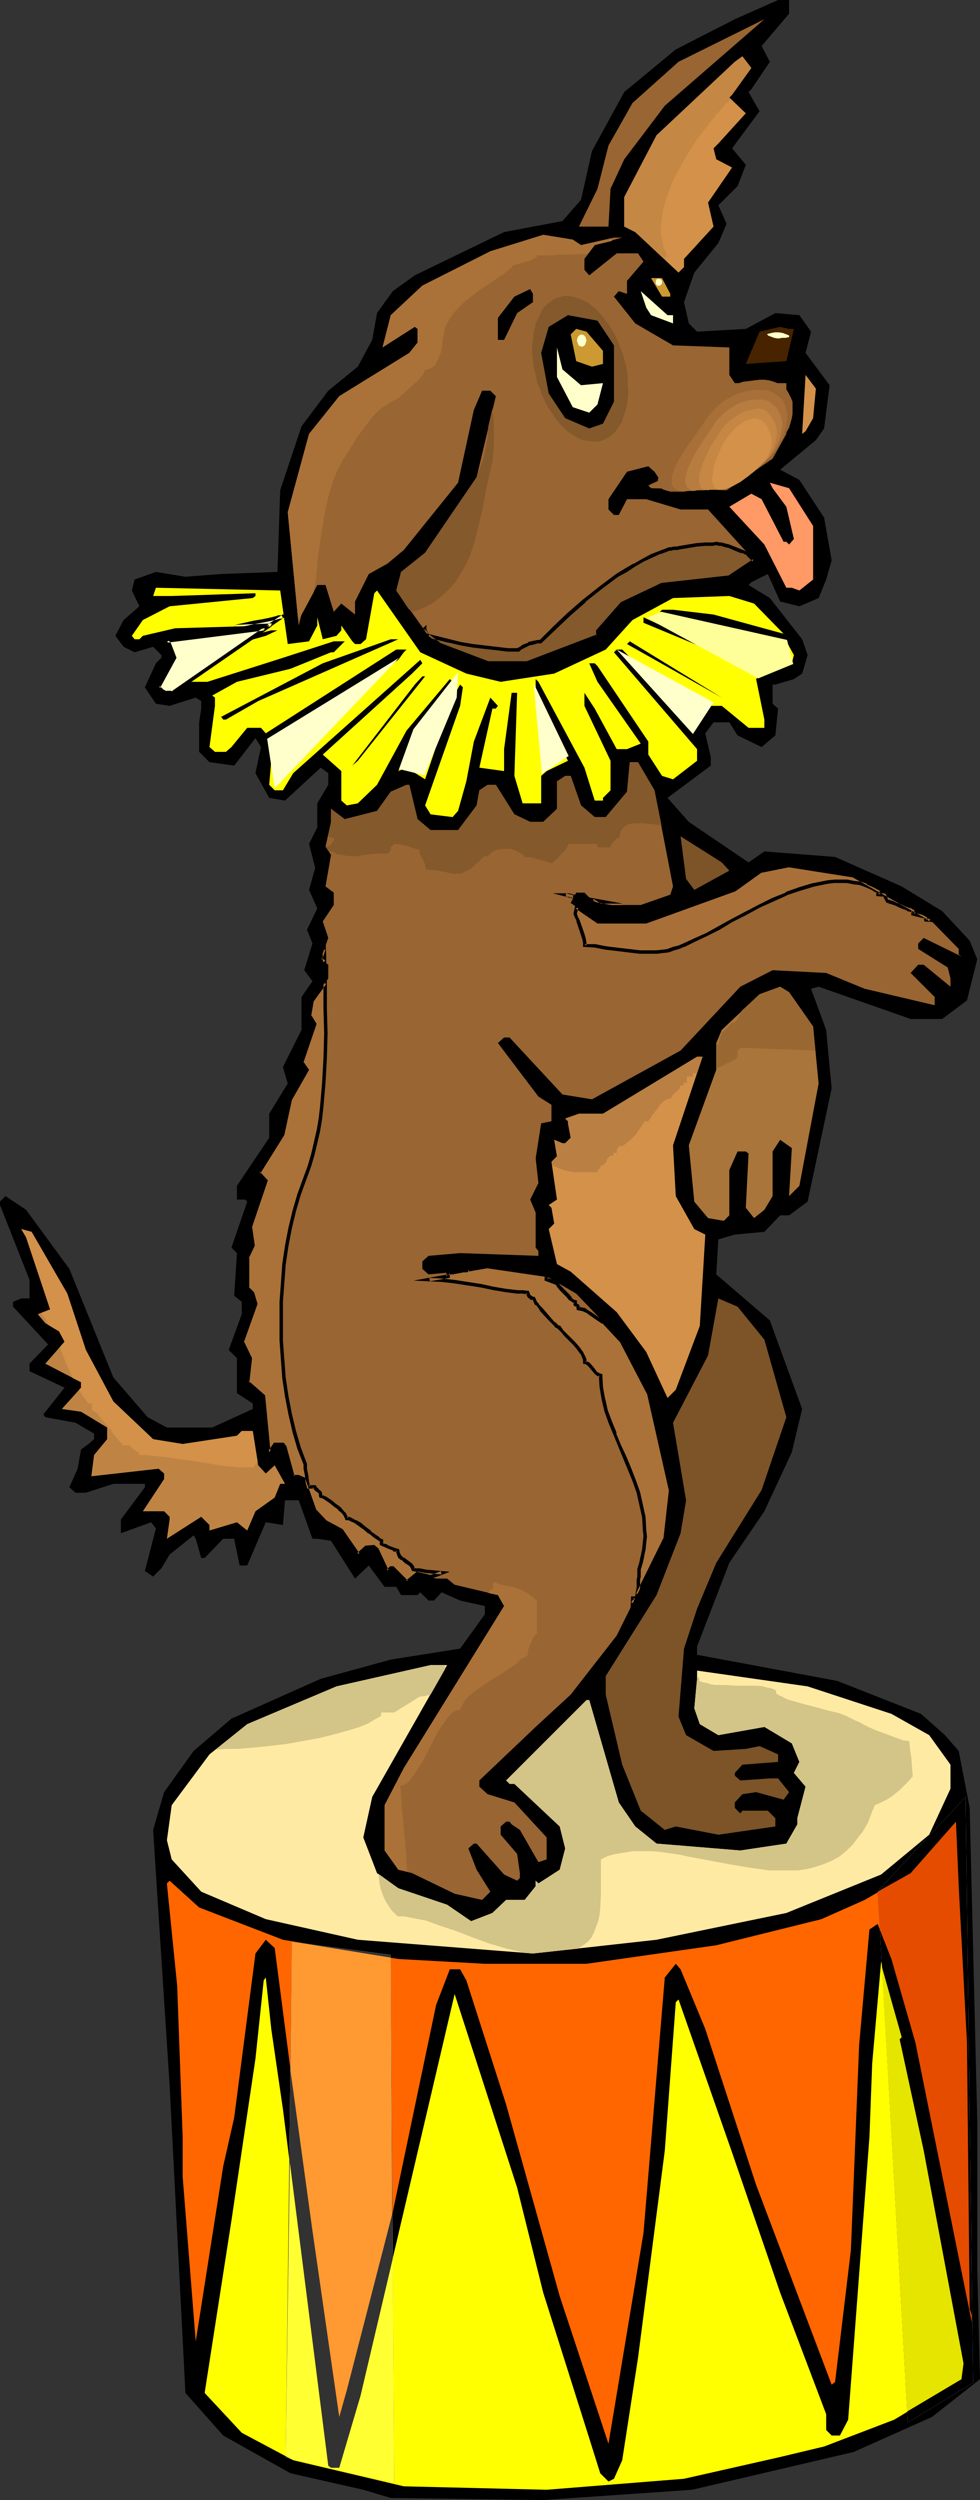
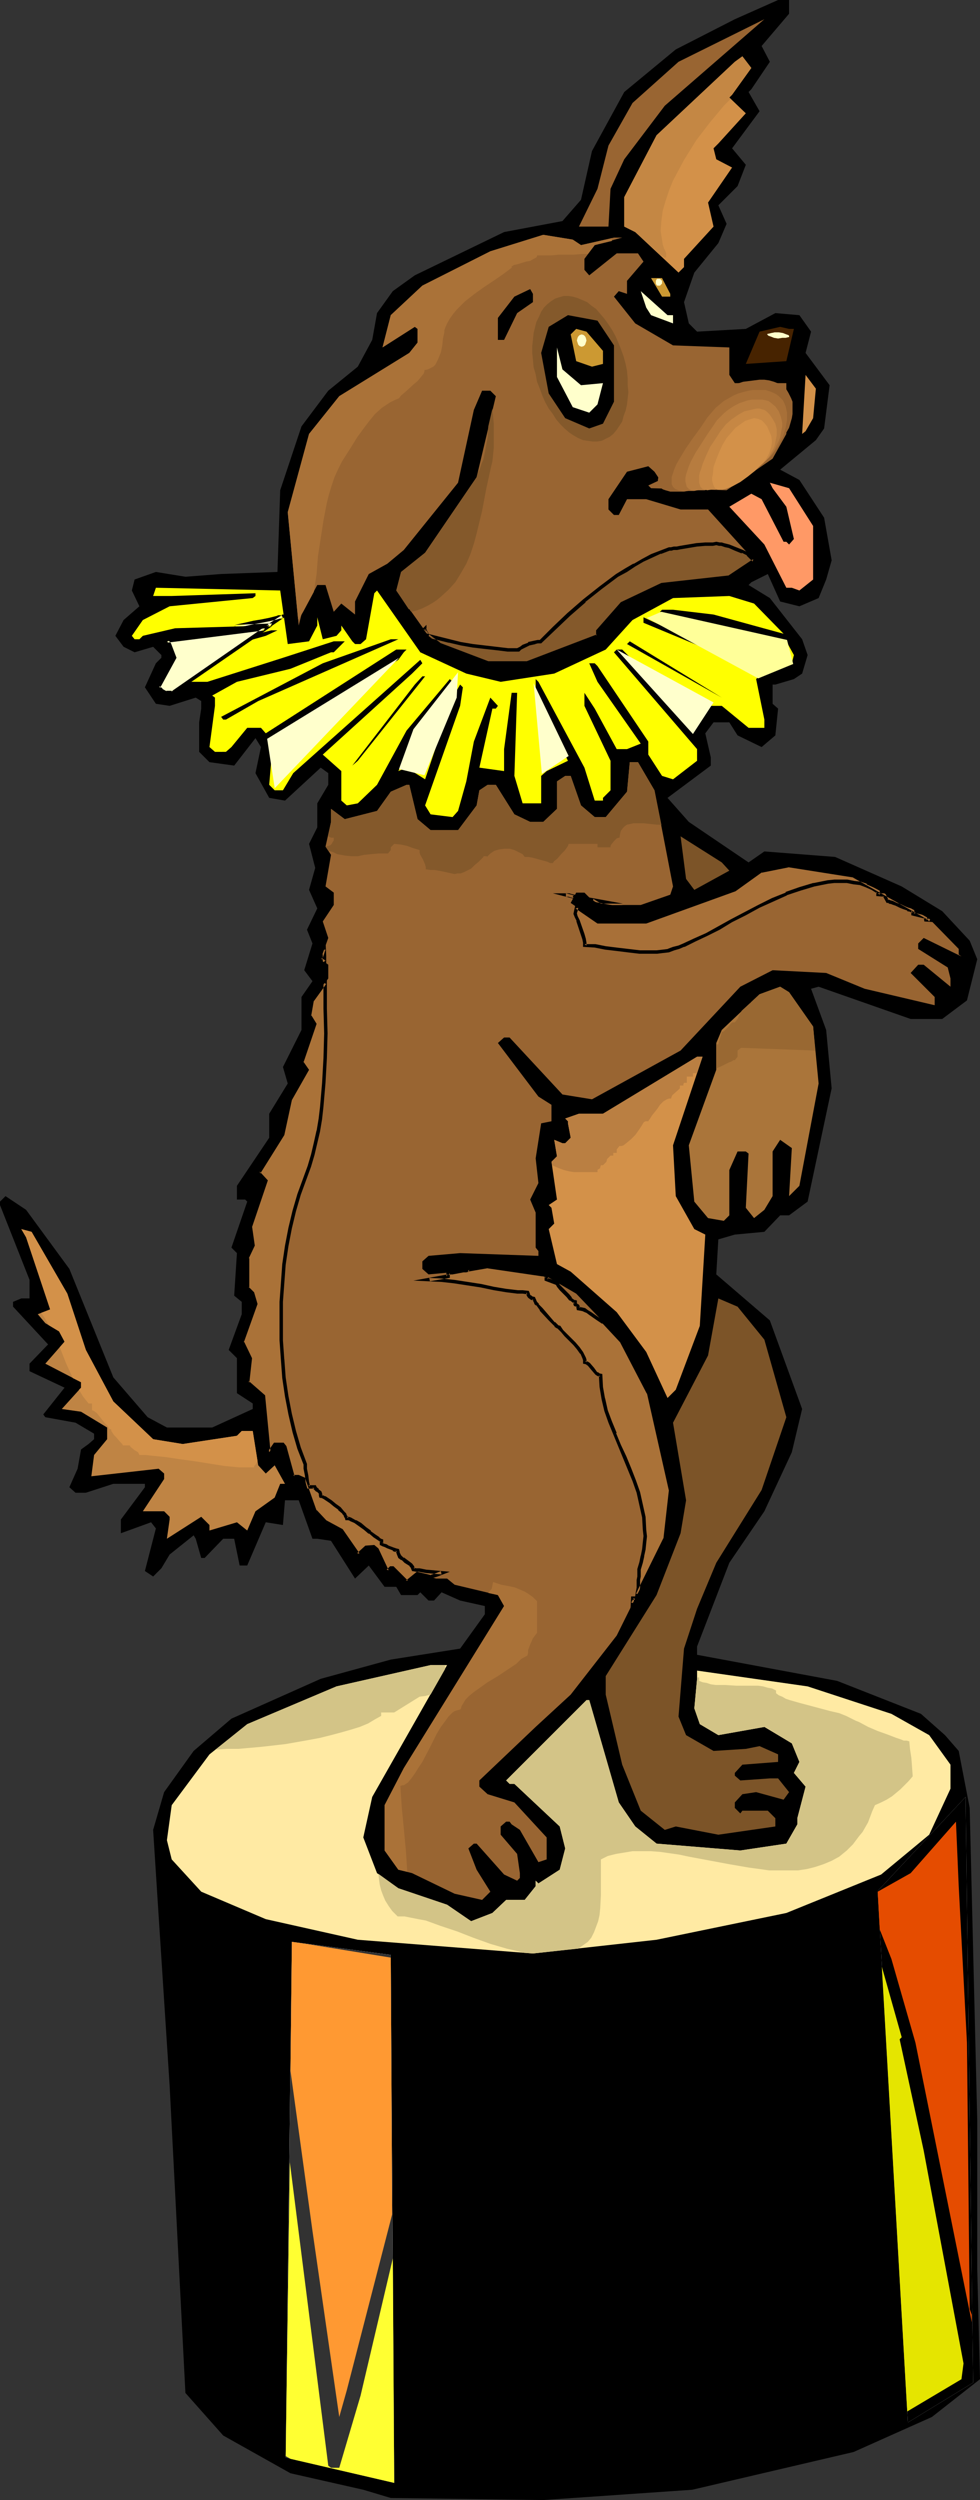
<svg xmlns="http://www.w3.org/2000/svg" xmlns:ns1="http://sodipodi.sourceforge.net/DTD/sodipodi-0.dtd" xmlns:ns2="http://www.inkscape.org/namespaces/inkscape" version="1.0" width="61.026mm" height="155.668mm" id="svg76" ns1:docname="Circus - Dog 2.wmf">
  <rect width="100%" height="100%" fill="#333333" stroke="none" />
  <ns1:namedview id="namedview76" pagecolor="#ffffff" bordercolor="#000000" borderopacity="0.25" ns2:showpageshadow="2" ns2:pageopacity="0.0" ns2:pagecheckerboard="0" ns2:deskcolor="#d1d1d1" ns2:document-units="mm" />
  <defs id="defs1">
    <pattern id="WMFhbasepattern" patternUnits="userSpaceOnUse" width="6" height="6" x="0" y="0" />
  </defs>
  <path style="fill:#000000;fill-opacity:1;fill-rule:evenodd;stroke:none" d="m 185.716,3.232 -6.465,7.595 1.94,3.717 -4.364,6.464 -0.647,0.646 2.586,4.525 -6.465,8.726 3.233,3.878 -1.94,5.009 -4.526,4.525 1.94,4.363 -1.94,4.525 -5.657,6.948 -2.424,6.948 1.131,5.009 1.94,1.939 11.476,-0.646 6.95,-3.717 5.657,0.485 2.748,3.878 -1.293,5.009 5.657,7.595 -1.293,10.18 -1.94,2.747 -8.405,6.948 4.526,2.424 5.819,8.888 1.778,10.019 -1.293,4.525 -1.778,4.363 -4.526,1.939 -4.526,-1.131 -2.909,-6.464 -3.879,1.939 -0.647,0.646 5.011,3.07 7.597,9.695 1.293,3.717 -1.293,4.363 -1.94,1.293 -4.364,1.293 h -0.647 v 4.525 l 1.293,1.131 -0.647,6.302 -3.233,2.747 -5.657,-2.747 -1.94,-3.07 h -3.718 l -1.94,2.585 1.293,5.656 v 1.939 l -10.183,7.595 5.011,5.656 14.062,9.534 3.718,-2.585 16.648,1.293 15.678,6.948 9.536,5.817 6.465,6.948 1.778,4.363 -2.425,9.695 -5.819,4.363 h -7.435 l -21.659,-7.595 -1.778,0.485 3.556,9.695 1.293,13.735 -5.657,26.663 -4.364,3.232 h -2.101 l -3.718,3.878 -6.95,0.646 -3.879,1.131 -0.485,8.241 12.607,10.827 7.597,20.845 -2.425,10.18 -6.465,13.897 -8.243,12.119 -7.597,19.714 v 1.939 l 32.973,6.14 19.719,7.756 5.657,5.009 3.233,3.717 2.586,13.412 1.778,73.524 v 34.904 l 0.647,26.016 -11.314,8.888 -18.426,8.241 -37.984,8.888 -35.074,2.424 -35.883,-0.485 -6.465,-1.939 -17.133,-3.878 -15.84,-8.888 -8.89,-10.019 -3.718,-72.393 -2.586,-39.913 -1.293,-20.199 2.586,-8.888 6.95,-9.695 8.89,-7.595 21.012,-9.372 16.487,-4.525 16.325,-2.585 5.819,-8.08 v -1.939 l -5.819,-1.293 -4.364,-1.939 -1.778,1.939 h -1.293 l -1.94,-1.939 -0.647,0.646 h -3.879 l -1.131,-1.939 h -2.748 l -3.718,-5.009 -3.233,3.07 -5.657,-8.888 -3.233,-0.485 h -1.131 l -3.233,-9.049 h -3.233 l -0.485,5.817 -4.041,-0.646 -4.364,10.18 h -1.778 l -1.293,-6.302 h -2.586 l -4.364,4.525 H 47.358 l -1.293,-4.525 -0.485,-0.808 -5.657,4.525 -1.94,3.232 -1.94,1.939 -1.94,-1.293 2.586,-10.019 -1.131,-1.454 -7.112,2.585 v -3.232 l 5.657,-7.595 v -0.808 H 26.669 l -6.465,2.101 h -2.424 l -1.455,-1.293 1.94,-4.363 0.808,-4.525 1.778,-1.293 1.293,-1.131 v -1.293 l -4.364,-2.585 -7.112,-1.293 -0.485,-0.646 5.011,-6.302 -8.243,-3.878 v -1.778 l 4.364,-4.525 -8.243,-8.888 v -1.131 l 1.94,-0.808 h 1.94 v -4.363 L 0,283.592 v -0.808 l 1.293,-1.293 4.849,3.232 10.183,13.897 10.345,25.531 8.082,9.372 4.526,2.424 h 10.668 l 9.536,-4.363 v -1.293 l -3.718,-2.424 v -8.241 l -1.94,-1.939 3.071,-8.403 v -2.909 l -1.778,-1.454 0.647,-10.019 -1.293,-1.293 3.718,-10.827 -0.485,-0.485 h -1.94 v -3.232 l 7.597,-11.311 v -5.656 l 4.364,-7.11 -1.131,-3.878 4.364,-8.726 v -7.756 l 2.586,-3.717 -1.94,-2.585 1.94,-6.302 -1.293,-3.232 2.424,-5.009 -1.94,-4.363 1.455,-5.171 -1.455,-5.656 1.94,-3.878 v -5.656 l 2.586,-4.363 v -2.747 l -1.778,-1.293 -8.405,7.756 -3.718,-0.646 -3.233,-5.817 1.293,-6.14 -1.293,-2.101 -5.011,6.464 -5.819,-0.808 -2.424,-2.424 v -6.948 l 0.485,-3.232 v -1.778 l -1.293,-0.808 -6.142,1.939 -3.233,-0.485 -2.586,-3.878 2.586,-5.656 1.293,-1.293 v -0.646 l -1.94,-1.939 -4.364,1.293 -2.586,-1.293 -1.94,-2.585 1.94,-3.717 3.718,-3.232 -1.778,-3.717 0.647,-2.585 5.011,-1.778 6.95,1.131 8.405,-0.646 13.254,-0.485 0.647,-19.229 5.011,-15.028 6.304,-8.403 6.95,-5.656 3.394,-6.302 1.131,-6.302 3.718,-5.171 5.172,-3.717 21.012,-10.18 13.739,-2.585 4.364,-5.009 2.586,-11.473 L 146.924,21.653 159.047,11.635 172.947,4.525 183.13,0 h 2.586 z" id="path1" />
  <path style="fill:#996532;fill-opacity:1;fill-rule:evenodd;stroke:none" d="m 146.924,37.489 -3.233,6.948 -0.485,8.888 h -6.95 l 4.364,-8.888 2.586,-10.18 5.657,-10.019 10.829,-9.695 L 179.898,4.525 156.461,24.885 Z" id="path2" />
  <path style="fill:#d39149;fill-opacity:1;fill-rule:evenodd;stroke:none" d="m 172.301,22.3 -0.647,0.646 3.879,3.717 -6.465,7.11 -1.131,1.131 0.647,2.585 3.718,1.939 -5.657,8.241 1.293,5.656 -6.95,7.595 v 1.939 l -1.293,1.293 -10.183,-9.534 -2.586,-1.293 v -6.948 l 7.597,-14.543 18.426,-17.29 1.778,-1.293 2.101,2.747 z" id="path3" />
  <path style="fill:#996532;fill-opacity:1;fill-rule:evenodd;stroke:none" d="m 136.741,57.688 7.758,-1.778 h 1.94 l -6.465,1.778 -2.424,3.232 v 2.585 l 1.131,1.293 6.465,-5.171 h 5.011 l 1.293,1.939 -3.879,4.525 v 3.07 l -1.94,-0.646 -1.131,1.293 5.011,6.302 8.89,5.171 13.254,0.485 v 6.464 l 1.293,1.939 h 12.122 v 11.958 l -3.233,5.817 -10.829,7.433 -17.78,-0.485 -0.647,-0.646 2.748,-1.293 -1.293,-1.939 -1.455,-1.293 -5.011,1.293 -4.364,6.464 v 2.424 l 1.293,1.293 h 1.131 l 1.94,-3.717 h 4.526 l 8.082,2.424 h 6.465 l 10.829,11.958 -5.819,3.878 -15.84,1.939 -9.375,4.363 -5.819,6.302 v 1.293 l -16.487,6.464 h -9.375 l -11.476,-4.525 -2.425,-1.939 -7.597,-10.665 1.131,-4.363 5.657,-4.525 12.122,-17.775 4.526,-19.068 -1.293,-1.293 h -1.94 l -1.94,4.525 -3.718,17.129 -12.769,15.836 -3.879,3.232 -4.364,2.424 -3.233,6.464 v 3.07 l -3.233,-2.585 -1.778,1.939 -1.94,-6.302 h -1.94 l -3.718,6.948 -0.647,2.585 -2.586,-26.663 5.011,-18.421 7.112,-8.888 16.487,-10.18 1.94,-2.424 v -3.232 l -0.647,-0.485 -7.597,4.848 1.94,-7.595 7.435,-6.948 16.002,-8.08 12.446,-3.878 6.95,1.131 z" id="path4" />
  <path style="fill:#84592b;fill-opacity:1;fill-rule:evenodd;stroke:none" d="m 131.569,69.969 1.131,-0.323 h 0.97 l 1.131,0.162 1.131,0.323 1.131,0.485 1.131,0.485 0.97,0.808 1.131,0.808 0.97,1.131 0.97,1.131 0.808,1.131 0.97,1.454 0.808,1.454 0.647,1.454 0.647,1.616 0.647,1.778 0.485,1.778 0.323,1.616 0.162,1.778 v 1.616 l 0.162,1.616 -0.162,1.454 -0.162,1.454 -0.323,1.454 -0.485,1.293 -0.323,1.293 -0.647,0.97 -0.647,0.97 -0.808,0.97 -0.808,0.646 -0.97,0.485 -0.97,0.485 -1.131,0.162 h -0.97 l -1.131,-0.162 -1.131,-0.162 -1.131,-0.485 -1.131,-0.646 -0.97,-0.646 -1.131,-0.97 -0.97,-0.97 -0.97,-1.131 -0.808,-1.293 -0.97,-1.293 -0.808,-1.454 -0.647,-1.454 -0.647,-1.778 -0.647,-1.616 -0.323,-1.778 -0.485,-1.616 -0.162,-1.778 -0.162,-1.616 v -1.616 l 0.162,-1.454 0.162,-1.616 0.323,-1.293 0.323,-1.293 0.647,-1.293 0.485,-1.131 0.647,-0.97 0.808,-0.808 0.808,-0.646 0.97,-0.646 z" id="path5" />
  <path style="fill:#cc9932;fill-opacity:1;fill-rule:evenodd;stroke:none" d="m 157.754,69.161 v 0.646 h -1.94 l -2.586,-4.363 h 2.586 z" id="path6" />
  <path style="fill:#000000;fill-opacity:1;fill-rule:evenodd;stroke:none" d="m 125.427,71.1 -3.718,2.585 -3.071,6.302 h -1.455 v -5.171 l 3.879,-5.009 3.718,-1.778 0.647,1.131 z" id="path7" />
  <path style="fill:#ffffcc;fill-opacity:1;fill-rule:evenodd;stroke:none" d="m 158.4,74.17 v 1.939 l -5.172,-1.939 -1.131,-1.778 -1.293,-3.878 6.304,5.656 z" id="path8" />
  <path style="fill:#000000;fill-opacity:1;fill-rule:evenodd;stroke:none" d="m 144.5,81.28 v 13.25 l -2.586,5.171 -3.233,1.131 -5.657,-2.424 -3.879,-5.817 -1.778,-9.534 1.778,-6.14 4.526,-2.747 6.95,1.293 z" id="path9" />
  <path style="fill:#472300;fill-opacity:1;fill-rule:evenodd;stroke:none" d="m 186.848,77.402 -1.778,7.595 -9.536,0.646 3.233,-7.595 4.849,-1.131 2.101,0.485 z" id="path10" />
  <path style="fill:#cc9932;fill-opacity:1;fill-rule:evenodd;stroke:none" d="m 141.914,82.573 v 3.07 l -2.586,0.646 -3.718,-1.293 -1.293,-6.302 1.293,-1.293 2.425,0.646 z" id="path11" />
  <path style="fill:#ffffcc;fill-opacity:1;fill-rule:evenodd;stroke:none" d="m 136.741,90.653 5.172,-0.485 -1.293,5.009 -1.293,1.293 -0.647,0.646 -3.879,-1.293 -3.718,-7.11 v -6.948 l 1.293,5.171 z" id="path12" />
  <path style="fill:#d39149;fill-opacity:1;fill-rule:evenodd;stroke:none" d="m 191.373,98.409 -1.778,3.07 -0.808,0.646 0.808,-13.897 2.425,3.232 z" id="path13" />
  <path style="fill:#ff9966;fill-opacity:1;fill-rule:evenodd;stroke:none" d="m 191.373,123.779 v 12.604 l -3.233,2.585 -1.778,-0.646 h -1.293 l -5.172,-10.18 -8.243,-8.888 5.172,-3.07 2.424,1.293 5.172,10.019 h 0.647 l 0.647,0.646 1.131,-1.293 -1.778,-7.595 -3.233,-4.363 -0.647,-1.293 4.526,1.293 z" id="path14" />
  <path style="fill:#ffff00;fill-opacity:1;fill-rule:evenodd;stroke:none" d="m 67.724,151.572 5.011,-0.646 1.94,-3.717 v -1.939 l 1.293,5.171 3.233,-0.808 1.131,-1.293 v -1.131 l 2.586,3.717 0.647,0.646 h 1.293 l 1.293,-1.131 1.94,-10.827 0.647,-0.646 10.183,14.543 10.829,5.009 8.082,1.939 12.607,-1.939 12.122,-5.656 6.304,-6.948 9.536,-5.171 13.254,-0.485 5.819,1.778 6.95,7.11 -16.487,-4.525 -9.536,-1.131 h -2.586 l -0.485,0.485 29.74,6.948 1.778,3.232 -0.485,1.939 -7.112,2.424 -1.293,1.293 1.94,9.534 v 1.939 h -3.718 l -6.304,-5.171 h -2.586 l -4.364,5.817 -14.062,-16.644 -2.425,-2.424 h -1.293 l -0.647,0.646 19.558,22.784 v 2.747 l -5.657,4.363 -2.586,-0.808 -3.233,-5.009 v -3.07 l -11.961,-17.775 -0.647,-0.646 h -1.293 l 1.94,4.363 10.183,14.543 -3.233,1.293 h -2.424 l -5.172,-9.534 -2.424,-3.717 v 3.07 l 6.142,12.927 v 6.948 l -1.778,1.778 v 0.646 h -1.94 l -2.424,-7.756 -10.829,-20.199 -0.647,-0.646 v 3.878 l 7.597,15.351 -5.011,2.424 -1.293,1.131 v 6.464 h -4.364 l -1.94,-6.464 0.647,-19.553 h -1.293 l -1.778,13.25 v 5.171 l -5.819,-0.808 3.071,-13.897 h 0.808 l 0.485,-0.646 -1.778,-1.939 -3.879,10.342 -1.778,9.372 -1.94,6.948 -1.293,1.454 -5.172,-0.646 -1.293,-2.101 8.243,-23.431 0.647,-4.363 -0.647,-0.646 -1.778,3.07 -6.465,19.229 -4.364,-2.747 -1.94,0.808 4.526,-9.534 8.243,-10.827 v -0.646 l -0.647,-0.646 -10.183,12.119 -6.95,12.766 -4.526,4.363 -2.586,0.485 -1.293,-1.131 v -6.948 l -4.364,-3.878 21.012,-19.068 2.424,-2.424 -0.485,-0.808 -29.902,26.663 -1.94,3.232 -0.485,0.808 h -1.94 l -1.293,-1.293 0.485,-5.656 0.808,-5.333 29.094,-18.421 1.293,-1.778 0.647,-0.646 h -2.424 l -30.71,19.714 -1.131,-1.293 h -3.233 l -3.718,4.525 -1.293,1.131 H 50.591 l -1.293,-1.131 1.293,-9.695 v -1.939 l -0.647,-0.485 5.819,-3.232 12.607,-3.07 9.536,-3.878 h 0.647 l 2.586,-2.585 h -2.586 l -11.961,3.878 -17.78,5.656 h -3.879 l -4.526,2.585 H 38.63 l -1.293,-1.293 3.879,-6.948 -1.293,-3.232 -0.647,-0.646 23.275,-3.07 0.808,-0.646 -22.144,0.646 -7.597,1.778 -0.808,0.808 h -1.131 l -0.647,-0.808 2.586,-3.717 6.304,-3.232 19.558,-1.939 0.647,-0.485 v -0.646 l -19.719,0.646 h -4.364 l 0.647,-1.939 29.256,0.646 z" id="path15" />
  <path style="fill:#000000;fill-opacity:1;fill-rule:evenodd;stroke:none" d="m 151.45,146.563 v -1.293 l 26.023,12.119 z" id="path16" />
  <path style="fill:#000000;fill-opacity:1;fill-rule:evenodd;stroke:none" d="m 62.552,149.633 -18.265,5.171 4.526,-2.585 15.032,-3.878 h 1.455 z" id="path17" />
  <path style="fill:#000000;fill-opacity:1;fill-rule:evenodd;stroke:none" d="m 60.774,164.985 -7.597,4.363 h -0.647 l -0.485,-0.646 23.922,-12.604 16.002,-5.656 h 1.778 z" id="path18" />
  <path style="fill:#000000;fill-opacity:1;fill-rule:evenodd;stroke:none" d="m 147.571,151.572 0.647,-0.646 21.659,13.25 z" id="path19" />
  <path style="fill:#000000;fill-opacity:1;fill-rule:evenodd;stroke:none" d="m 84.211,179.043 -1.293,1.131 14.709,-19.068 1.778,-1.939 h 0.647 z" id="path20" />
  <path style="fill:#996532;fill-opacity:1;fill-rule:evenodd;stroke:none" d="m 154.036,185.991 4.364,22.623 -0.647,1.939 -6.95,2.424 h -9.536 l -2.586,-1.778 -1.131,-1.131 h -1.94 l -1.293,2.424 6.304,4.363 h 11.476 l 20.851,-7.433 6.304,-4.525 6.465,-1.293 15.194,2.585 17.78,10.019 6.95,7.11 v 1.293 l 0.647,0.485 -8.89,-4.363 -1.293,1.293 v 1.293 l 6.95,4.363 0.647,2.585 v 1.939 l -6.304,-5.171 h -1.293 l -1.778,1.939 5.657,5.656 v 1.939 l -16.487,-3.878 -9.051,-3.717 -12.607,-0.646 -7.597,3.878 -14.062,15.028 -20.851,11.473 -6.95,-1.131 -12.446,-13.412 h -1.293 l -1.455,1.293 9.536,12.604 3.071,1.939 v 3.878 l -2.424,0.485 -1.293,8.241 0.647,5.817 -1.94,3.878 1.293,3.07 v 8.241 l 0.647,0.808 v 1.131 l -18.426,-0.646 -7.435,0.646 -1.455,1.293 v 1.778 l 1.455,1.293 6.95,-0.646 6.95,-1.293 13.092,1.939 7.758,4.525 10.829,11.311 6.142,12.119 5.172,22.784 -1.293,11.473 -11.314,22.784 -10.829,13.897 -8.243,7.595 -13.254,12.604 v 1.454 l 1.94,1.778 6.304,1.939 7.597,8.241 v 5.171 l -1.94,0.646 -4.364,-7.595 -1.94,-1.293 -0.485,-0.646 h -0.808 l -1.293,1.131 v 1.939 l 3.879,4.525 0.647,4.525 v 1.131 l -0.647,0.646 -3.071,-1.454 -6.465,-7.272 h -0.647 l -1.293,1.131 1.94,5.009 3.233,5.171 -1.94,1.939 -6.465,-1.454 -10.021,-4.848 -3.233,-0.808 -3.233,-4.525 v -10.665 l 4.526,-8.726 23.598,-38.136 -1.455,-2.585 -10.183,-2.424 -1.778,-1.454 h -2.586 l -4.364,-1.293 -2.586,2.101 -3.233,-3.232 H 91.969 l -0.808,0.646 -2.424,-5.171 -0.647,-0.485 h -1.94 l -1.94,1.778 -3.879,-5.656 -3.718,-1.939 -2.424,-2.585 -2.586,-7.595 -1.293,-0.646 h -1.293 l -1.94,-6.948 -0.485,-0.646 h -1.94 l -1.293,1.939 -1.293,-13.25 -3.879,-3.232 0.808,-5.656 -2.101,-3.878 3.233,-8.888 -0.647,-2.424 -1.293,-1.293 v -7.11 l 1.293,-2.909 -0.485,-4.363 3.556,-10.827 -1.778,-2.101 5.819,-8.888 1.778,-8.241 3.879,-6.948 -1.293,-1.778 3.233,-8.888 -1.455,-1.939 0.808,-3.717 3.718,-5.171 v -3.232 l -1.778,-1.293 1.778,-5.009 -1.293,-3.878 2.586,-3.878 v -2.909 l -1.94,-1.454 1.293,-7.433 -1.293,-1.939 1.293,-5.817 v -3.07 l 3.233,2.424 7.597,-1.939 3.233,-4.525 3.718,-1.616 h 0.647 l 1.94,8.08 3.071,2.585 h 6.465 l 4.364,-5.817 0.647,-3.555 1.94,-1.293 h 1.94 l 4.364,6.948 3.718,1.778 h 3.071 l 3.233,-3.07 v -6.464 l 1.94,-1.293 h 1.293 l 2.424,6.948 3.233,2.747 h 2.586 l 5.011,-5.979 0.647,-6.948 h 1.94 z" id="path21" />
  <path style="fill:#7c5428;fill-opacity:1;fill-rule:evenodd;stroke:none" d="m 171.654,204.898 -8.243,4.525 -1.94,-2.585 -1.293,-10.019 9.698,6.14 z" id="path22" />
  <path style="fill:#aa753a;fill-opacity:1;fill-rule:evenodd;stroke:none" d="m 191.373,241.579 1.293,13.412 -4.526,24.077 -2.425,2.424 0.647,-11.311 -2.748,-1.939 -1.778,2.747 v 10.503 l -1.94,3.232 -2.425,1.939 -1.94,-2.424 0.647,-12.766 -0.647,-0.485 h -1.94 l -1.94,4.363 v 10.665 l -1.293,1.293 -3.718,-0.646 -3.233,-3.878 -1.293,-13.25 6.465,-17.775 v -6.302 l 1.293,-3.07 8.89,-8.403 4.849,-1.778 2.101,1.293 z" id="path23" />
  <path style="fill:#d39149;fill-opacity:1;fill-rule:evenodd;stroke:none" d="m 158.4,269.534 0.647,11.958 4.364,7.756 2.586,1.293 -1.293,21.492 -5.657,15.028 -1.94,1.939 -5.011,-10.827 -6.95,-9.372 -10.829,-9.534 -3.233,-1.778 -1.94,-8.241 1.293,-1.293 -0.647,-3.717 -0.647,-0.646 1.94,-1.293 -1.293,-8.888 1.293,-1.293 -0.647,-3.878 1.94,0.808 h 0.647 l 1.293,-1.293 -0.647,-3.393 v -0.485 l -0.647,-0.646 3.233,-1.131 h 5.657 l 22.144,-13.412 h 1.293 z" id="path24" />
  <path style="fill:#bf8444;fill-opacity:1;fill-rule:evenodd;stroke:none" d="m 15.84,304.438 4.364,13.25 6.465,12.119 9.375,8.888 6.95,1.131 12.769,-1.939 1.131,-1.131 h 2.586 l 1.293,8.08 1.778,1.939 2.101,-1.939 2.424,4.363 h -1.131 l -1.293,3.232 -4.526,3.232 -1.94,4.525 -2.424,-1.939 -6.465,1.939 v -1.293 l -1.94,-1.939 -8.082,5.171 0.647,-4.525 v -0.646 l -1.293,-1.293 h -5.011 l 5.011,-7.595 v -1.293 l -1.293,-1.131 -15.84,1.778 0.647,-5.009 3.071,-3.717 v -2.747 l -6.142,-3.717 -4.526,-0.646 4.526,-5.009 v -1.293 l -8.405,-4.363 4.526,-5.171 -1.293,-2.424 -3.233,-1.939 -1.778,-2.101 2.909,-1.131 -5.657,-16.967 -1.131,-1.939 2.424,0.646 z" id="path25" />
  <path style="fill:#7c5428;fill-opacity:1;fill-rule:evenodd;stroke:none" d="m 179.898,315.264 5.172,18.26 -5.819,17.129 -10.668,17.129 -4.526,10.827 -3.071,9.372 -1.293,15.998 1.778,4.363 6.465,3.717 7.597,-0.485 3.233,-0.646 4.364,1.939 v 1.778 l -8.405,0.646 -1.778,1.939 v 0.646 l 1.293,1.131 6.95,-0.485 h 1.94 l 2.586,3.232 -1.293,1.778 -6.465,-1.778 -3.233,0.485 -1.778,1.939 v 1.293 l 1.293,1.293 0.485,-0.646 h 5.98 l 1.778,1.778 v 1.939 l -13.416,1.939 -10.021,-1.939 -2.586,0.808 -5.657,-4.525 -4.364,-10.827 -3.879,-16.482 v -4.363 l 11.961,-19.068 5.657,-14.543 1.293,-7.756 -3.071,-18.26 8.243,-15.836 2.425,-13.412 4.526,1.939 z" id="path26" />
  <path style="fill:#ffeaa3;fill-opacity:1;fill-rule:evenodd;stroke:none" d="m 87.605,422.884 -2.101,9.534 3.233,8.403 5.011,3.555 11.476,3.878 5.657,3.878 5.011,-1.939 3.233,-3.07 h 4.364 l 2.586,-3.232 v -1.293 l 0.647,0.646 5.011,-3.232 1.293,-5.009 -1.293,-5.171 -10.668,-10.019 h -1.131 l -0.808,-0.808 18.911,-18.906 h 0.647 l 6.95,24.077 3.879,5.656 5.011,4.04 19.719,1.616 10.829,-1.616 2.586,-4.525 v -1.454 l 1.94,-7.433 -2.748,-3.232 1.293,-2.585 -1.778,-4.363 -6.465,-3.878 -10.829,1.939 -4.364,-2.585 -1.293,-3.717 0.647,-6.948 v -1.939 l 26.023,3.717 19.719,6.464 8.89,5.009 5.011,6.948 v 5.656 l -5.011,10.827 -11.314,9.372 -22.305,9.049 -30.549,6.302 -29.094,3.232 -41.216,-3.232 -21.659,-4.848 -15.193,-6.464 -6.95,-7.595 -1.131,-4.525 1.131,-8.241 8.89,-11.958 8.89,-7.11 21.012,-8.888 22.144,-5.009 h 3.879 z" id="path27" />
-   <path style="fill:#ff6600;fill-opacity:1;fill-rule:evenodd;stroke:none" d="m 227.579,480.734 0.647,62.697 0.485,1.293 v 1.778 l -13.254,-65.768 -5.657,-19.714 -3.233,-8.241 -1.94,1.293 -2.424,27.147 -1.94,48.316 -3.718,31.026 -0.808,0.646 -17.78,-47.023 -11.961,-36.681 -5.819,-14.058 -1.131,-1.293 -2.586,3.232 -5.011,60.112 -8.243,49.608 -11.476,-34.742 -12.607,-45.084 -9.375,-29.248 -1.455,-2.585 h -2.424 l -3.233,8.403 -10.183,48.639 -10.829,42.014 -1.778,6.302 -6.304,-43.791 -5.172,-37.974 -3.718,-28.602 -2.101,-1.939 -2.424,3.232 -5.011,38.62 -2.586,11.473 -6.465,41.206 -3.071,-38.782 v -9.372 l -1.293,-35.55 -2.424,-24.077 0.647,-0.646 6.95,6.302 19.719,7.595 27.154,4.525 20.366,1.131 h 23.922 l 30.549,-4.363 24.73,-6.14 10.183,-4.525 10.829,-6.302 10.668,-12.119 0.647,15.19 z" id="path28" />
-   <path style="fill:#ffff00;fill-opacity:1;fill-rule:evenodd;stroke:none" d="m 211.739,479.926 5.657,26.178 9.375,50.093 -0.485,3.717 -15.84,9.534 -16.487,6.302 -10.829,2.585 -22.144,5.009 -32.327,2.585 -33.62,-0.808 -26.023,-6.14 -12.122,-6.464 -8.728,-9.372 6.304,-40.559 5.657,-38.136 1.94,-18.421 0.485,-0.646 1.293,12.119 2.748,18.906 10.668,83.866 0.647,0.485 h 1.94 l 5.011,-16.967 22.144,-94.531 14.709,45.569 6.142,24.723 10.829,34.257 2.586,8.241 1.94,1.939 1.293,-0.646 1.94,-4.363 3.718,-24.077 6.304,-48.801 2.586,-34.904 0.647,-0.646 12.607,36.035 11.314,32.965 10.829,28.602 v 3.717 l 1.293,1.293 h 1.94 l 1.94,-3.717 2.586,-34.257 2.424,-32.318 0.647,-17.29 2.101,-23.915 4.849,17.775 z" id="path29" />
  <path style="fill:#ffffcc;fill-opacity:1;fill-rule:evenodd;stroke:none" d="m 183.292,78.21 0.97,0.162 0.808,0.323 0.485,0.162 0.162,0.162 v 0.162 0.162 h -0.162 l -0.647,0.162 h -0.808 l -0.97,0.162 -0.97,-0.162 -0.808,-0.323 -0.485,-0.162 -0.162,-0.162 -0.162,-0.162 0.162,-0.162 h 0.162 l 0.647,-0.162 0.808,-0.162 z" id="path30" />
  <path style="fill:#ffffcc;fill-opacity:1;fill-rule:evenodd;stroke:none" d="m 136.903,78.695 0.485,0.162 0.323,0.323 0.162,0.323 0.162,0.646 -0.162,0.485 -0.162,0.485 -0.323,0.323 -0.485,0.162 -0.485,-0.162 -0.323,-0.323 -0.162,-0.485 -0.162,-0.485 0.162,-0.646 0.162,-0.323 0.323,-0.323 z" id="path31" />
  <path style="fill:#ffffcc;fill-opacity:1;fill-rule:evenodd;stroke:none" d="m 155.006,65.606 h 0.323 l 0.162,0.162 0.323,0.323 v 0.323 0.323 l -0.323,0.323 -0.162,0.162 h -0.323 -0.323 l -0.162,-0.162 -0.162,-0.323 v -0.323 -0.323 l 0.162,-0.323 0.162,-0.162 z" id="path32" />
  <path style="fill:#996532;fill-opacity:1;fill-rule:evenodd;stroke:none" d="m 183.777,90.491 0.647,0.646 0.647,0.485 0.485,0.808 0.323,0.646 0.323,0.646 0.323,0.808 v 0.97 0.97 0.97 l -0.162,0.97 -0.647,2.262 -0.647,1.131 -0.647,1.131 -0.647,1.293 -0.97,1.293 -0.97,1.293 -1.293,1.293 -1.616,1.131 -1.778,1.131 -1.94,1.131 -1.94,0.808 -2.263,0.808 -2.101,0.808 -2.101,0.646 -2.101,0.485 -1.94,0.323 -1.778,0.323 h -1.778 -1.455 l -1.131,-0.323 -0.485,-0.162 -0.323,-0.162 -0.647,-0.646 -0.323,-0.646 v -0.808 l 0.162,-0.97 0.323,-0.97 0.485,-1.131 0.647,-1.131 0.647,-1.293 0.97,-1.293 0.97,-1.454 1.94,-2.747 2.101,-2.747 0.97,-1.293 0.97,-1.454 0.97,-1.293 1.131,-1.131 1.131,-0.97 1.293,-0.808 1.293,-0.808 1.293,-0.646 1.293,-0.485 1.455,-0.485 1.293,-0.162 1.293,-0.162 1.293,-0.162 h 1.131 l 1.131,0.162 1.131,0.323 0.808,0.323 z" id="path33" />
  <path style="fill:#a87038;fill-opacity:1;fill-rule:evenodd;stroke:none" d="m 182.645,92.753 0.647,0.485 0.485,0.485 0.485,0.485 0.323,0.646 0.323,0.808 0.323,1.454 v 0.808 0.97 l -0.162,0.808 -0.162,0.97 -0.323,1.131 -0.323,0.97 -0.647,1.131 -0.485,1.131 -0.808,1.131 -0.97,1.293 -1.131,0.97 -1.455,1.131 -1.455,0.97 -1.616,0.97 -1.778,0.808 -1.778,0.808 -1.94,0.646 -1.778,0.646 -1.778,0.485 -1.778,0.323 -1.455,0.323 h -1.455 -1.293 l -0.97,-0.162 -0.808,-0.323 -0.485,-0.485 -0.323,-0.646 v -0.808 -0.808 l 0.323,-0.97 0.323,-0.97 0.485,-1.131 0.647,-1.131 1.455,-2.424 1.778,-2.585 1.778,-2.424 1.616,-2.424 0.97,-1.131 0.97,-1.131 0.97,-0.808 0.97,-0.808 1.131,-0.646 1.131,-0.646 1.131,-0.485 1.131,-0.323 1.293,-0.323 0.97,-0.162 h 1.131 1.131 0.808 l 0.97,0.323 0.808,0.323 z" id="path34" />
  <path style="fill:#b77c3f;fill-opacity:1;fill-rule:evenodd;stroke:none" d="m 181.514,94.854 0.97,0.808 0.808,1.131 0.485,1.293 0.162,0.646 0.162,0.808 v 0.808 l -0.162,0.808 -0.162,0.808 -0.162,0.97 -0.323,0.808 -0.485,0.97 -0.485,1.131 -0.647,0.97 -0.808,0.97 -1.131,0.97 -1.131,0.97 -1.293,0.97 -1.293,0.808 -1.455,0.808 -3.071,1.293 -1.455,0.646 -1.455,0.485 -1.455,0.323 -1.293,0.323 h -1.131 -1.131 -0.808 l -0.647,-0.323 -0.485,-0.485 -0.162,-0.646 -0.162,-0.646 v -0.808 l 0.162,-0.808 0.323,-0.97 0.323,-0.97 0.485,-1.131 1.131,-2.101 1.455,-2.262 1.455,-2.262 1.455,-2.101 0.647,-0.97 0.808,-0.808 0.808,-0.808 0.97,-0.808 0.97,-0.646 0.808,-0.485 0.97,-0.485 0.97,-0.323 0.97,-0.323 0.97,-0.162 h 0.808 0.97 0.647 l 0.808,0.162 0.647,0.162 z" id="path35" />
  <path style="fill:#c68744;fill-opacity:1;fill-rule:evenodd;stroke:none" d="m 180.382,96.793 0.808,0.808 0.647,0.97 0.647,1.131 0.323,1.293 v 1.454 l -0.162,0.808 -0.162,0.808 -0.162,0.808 -0.323,0.808 -0.485,0.808 -0.485,0.97 -0.647,0.808 -0.808,0.808 -0.97,0.808 -0.97,0.808 -2.263,1.616 -2.424,1.293 -1.293,0.485 -1.131,0.485 -1.131,0.323 -1.131,0.323 h -0.808 l -0.97,0.162 -0.647,-0.162 -0.485,-0.162 -0.485,-0.485 -0.162,-0.485 -0.162,-0.485 v -0.808 -0.808 l 0.162,-0.808 0.323,-0.808 0.323,-1.131 0.808,-1.939 0.97,-2.101 1.293,-1.939 1.131,-1.778 1.293,-1.616 1.293,-1.131 1.616,-1.131 1.455,-0.808 1.455,-0.323 0.647,-0.162 0.808,-0.162 h 0.647 l 0.485,0.162 0.647,0.162 z" id="path36" />
  <path style="fill:#d39149;fill-opacity:1;fill-rule:evenodd;stroke:none" d="m 179.251,98.894 0.647,0.646 0.647,0.808 0.485,1.131 0.485,1.131 0.162,1.293 -0.162,1.293 -0.485,1.454 -0.323,0.646 -0.485,0.808 -0.485,0.646 -0.647,0.646 -1.455,1.454 -1.616,1.293 -1.778,1.293 -1.778,0.97 -0.808,0.323 -0.808,0.323 -0.808,0.162 h -0.647 -0.485 l -0.485,-0.162 -0.323,-0.485 -0.162,-0.323 -0.162,-0.485 -0.162,-0.646 v -0.808 l 0.162,-0.646 0.162,-1.778 0.647,-1.778 0.647,-1.616 0.808,-1.778 0.97,-1.616 0.97,-1.131 1.131,-1.293 1.131,-0.808 1.131,-0.808 0.97,-0.323 1.131,-0.323 0.97,0.162 0.323,0.162 z" id="path37" />
  <path style="fill:#a87038;fill-opacity:1;fill-rule:evenodd;stroke:none" d="m 135.125,211.038 -0.647,-0.162 -0.647,-0.162 -0.485,-0.162 h -0.162 l 1.778,0.485 z m 0.647,2.424 -0.323,0.97 v 0.323 0.323 l 0.162,0.646 0.485,0.97 0.647,2.101 0.323,1.131 0.323,1.131 0.162,0.808 v 0.646 l 2.424,0.162 2.586,0.323 2.586,0.323 2.748,0.485 2.748,0.323 h 2.586 1.455 l 1.293,-0.162 1.293,-0.323 1.293,-0.323 1.131,-0.485 1.293,-0.485 2.586,-1.131 2.748,-1.293 2.909,-1.616 2.909,-1.616 3.233,-1.616 3.233,-1.778 3.233,-1.454 3.233,-1.454 3.233,-1.293 3.233,-0.97 1.616,-0.323 1.616,-0.162 1.616,-0.162 1.616,-0.162 1.455,0.162 1.455,0.162 1.455,0.323 1.455,0.485 1.455,0.646 1.293,0.646 v 0.808 h 1.455 l 0.808,1.454 h 0.162 l 0.323,0.162 0.647,0.323 0.97,0.323 0.97,0.485 0.97,0.323 0.808,0.323 0.647,0.323 h 0.323 0.162 v 0.808 l 3.071,0.808 v 0.646 h 1.131 l -0.323,-0.323 -17.78,-10.019 -15.194,-2.585 -6.465,1.293 -6.304,4.525 -20.851,7.433 h -11.476 z m 10.829,-0.485 h -5.334 l -1.778,-1.131 3.394,0.646 z" id="path38" />
  <path style="fill:#000000;fill-opacity:1;fill-rule:evenodd;stroke:none" d="m 135.933,210.715 -1.455,-0.323 v 0 l -0.485,-0.162 v 0 h -0.485 -3.394 l 5.011,1.293 0.808,-0.808 h -1.131 v 0.162 l 0.323,-0.162 -1.94,-0.485 v 0.808 h 0.162 v 0 h 0.323 0.162 l 0.485,0.162 v 0 l 0.647,0.162 -0.162,-0.646 z" id="path39" />
  <path style="fill:#000000;fill-opacity:1;fill-rule:evenodd;stroke:none" d="m 135.448,212.815 -0.323,1.454 v 0 l -0.162,0.808 0.323,0.808 0.485,0.97 -0.162,-0.162 1.131,3.393 0.323,0.97 v 0 l 0.162,0.808 v 0.97 l 2.748,0.162 v 0 l 2.425,0.485 2.748,0.323 2.586,0.323 2.748,0.323 h 0.162 2.586 1.455 v 0 l 1.293,-0.162 1.455,-0.162 v 0 l 1.293,-0.485 1.131,-0.323 1.131,-0.485 h 0.162 l 2.586,-1.293 2.748,-1.293 2.909,-1.454 2.909,-1.778 3.233,-1.616 3.233,-1.778 3.233,-1.454 3.233,-1.454 h -0.162 l 3.394,-1.131 3.233,-0.97 v 0 l 1.616,-0.323 1.616,-0.323 1.455,-0.162 v 0 h 1.616 1.455 -0.162 l 1.616,0.323 1.455,0.162 v 0 l 1.293,0.485 v 0 l 1.455,0.646 1.293,0.808 -0.162,-0.485 v 1.131 l 1.778,0.162 -0.323,-0.323 0.97,1.778 h 0.323 -0.162 0.323 v 0.162 l 0.808,0.162 h -0.162 l 0.97,0.323 0.97,0.485 0.808,0.323 0.97,0.323 v 0.162 l 0.808,0.162 h -0.162 l 0.485,0.162 h 0.162 l -0.323,-0.485 v 1.131 l 3.233,0.808 -0.323,-0.323 0.162,0.97 2.424,0.162 -1.131,-1.131 -17.78,-10.18 -15.355,-2.424 -6.627,1.293 -6.304,4.363 h 0.162 l -21.012,7.595 h 0.162 -11.476 0.323 l -5.496,-3.717 v 0.97 l 5.172,3.555 h 11.476 l 21.012,-7.595 6.304,-4.525 -0.162,0.162 6.465,-1.293 h -0.162 l 15.355,2.424 h -0.162 l 17.78,10.019 h -0.162 l 0.323,0.323 0.323,-0.646 h -1.131 l 0.323,0.323 v -0.97 l -3.233,-0.808 0.323,0.323 -0.162,-1.131 h -0.485 0.162 l -0.323,-0.162 v 0 l -0.647,-0.162 v 0 l -0.808,-0.323 -0.97,-0.485 -0.97,-0.323 -0.97,-0.485 v 0 l -0.647,-0.162 v 0 l -0.323,-0.162 h -0.323 l 0.323,0.162 -0.808,-1.616 h -1.778 l 0.485,0.323 v -0.97 l -1.616,-0.808 -1.455,-0.646 v -0.162 l -1.455,-0.485 v 0 l -1.455,-0.162 -1.616,-0.323 v 0 h -1.455 -1.616 v 0 l -1.616,0.162 -1.616,0.323 -1.616,0.323 h -0.162 l -3.233,0.97 -3.233,1.131 v 0.162 l -3.233,1.293 -3.233,1.616 -3.394,1.778 -3.071,1.616 -2.909,1.616 -2.909,1.616 -2.909,1.293 -2.424,1.131 v 0 l -1.131,0.485 -1.293,0.323 -1.293,0.485 h 0.162 l -1.293,0.162 -1.455,0.162 h 0.162 -1.455 -2.586 v 0 l -2.748,-0.323 -2.748,-0.323 -2.586,-0.323 -2.424,-0.485 h -0.162 -2.424 l 0.485,0.323 v -0.646 l -0.162,-0.97 v 0 l -0.323,-1.131 -1.131,-3.232 v 0 l -0.485,-0.97 -0.162,-0.646 v 0.162 -0.162 l 0.162,-0.485 v 0 l 0.162,-0.808 -0.647,0.162 z" id="path40" />
  <path style="fill:#000000;fill-opacity:1;fill-rule:evenodd;stroke:none" d="m 146.601,213.462 v -0.808 h -5.334 0.162 l -1.778,-1.131 -0.162,0.646 3.394,0.646 3.718,0.646 v -0.808 l -3.556,-0.646 -5.334,-0.97 3.394,2.424 h 5.496 v -0.808 z" id="path41" />
  <path style="fill:#996832;fill-opacity:1;fill-rule:evenodd;stroke:none" d="m 168.583,251.436 1.131,-0.485 1.293,-0.646 0.647,-0.323 0.485,-0.162 0.485,-0.323 h 0.323 l 0.647,-0.808 v -0.646 -0.808 l 0.808,-0.646 17.456,0.646 -0.485,-5.656 -5.657,-8.08 -2.101,-1.293 -4.849,1.778 -2.101,1.939 v 0.162 h -0.162 l -1.94,1.778 -0.647,1.131 -0.162,0.485 -0.162,0.323 -0.647,0.808 h -0.647 l -0.323,0.323 -0.647,0.808 -0.647,0.646 -0.323,0.323 -0.485,0.162 -0.808,2.909 h -0.485 z" id="path42" />
  <path style="fill:#84592b;fill-opacity:1;fill-rule:evenodd;stroke:none" d="m 77.261,200.211 1.131,0.323 0.97,0.485 0.97,0.162 0.808,0.162 1.616,0.162 h 1.455 l 1.455,-0.323 1.616,-0.162 1.778,-0.162 h 1.131 1.131 l 0.647,-0.808 v -0.646 l 0.808,-0.808 1.616,0.162 1.455,0.323 1.293,0.485 1.616,0.485 v 0.646 l 0.162,0.485 0.647,1.131 0.485,1.131 0.162,0.646 v 0.485 l 1.131,0.162 h 0.97 l 1.778,0.323 1.455,0.323 1.455,0.323 0.647,-0.162 h 0.808 l 0.808,-0.323 0.647,-0.323 0.97,-0.485 0.808,-0.808 0.97,-0.808 1.131,-1.131 v -0.162 h 0.808 v 0.162 l 0.808,-0.808 0.97,-0.646 1.131,-0.323 1.293,-0.162 h 1.131 l 1.131,0.323 1.293,0.646 0.647,0.323 0.485,0.646 h 0.808 l 0.97,0.162 1.778,0.485 1.778,0.485 0.647,0.323 h 0.647 l 0.323,-0.485 0.647,-0.485 1.131,-1.293 0.647,-0.646 0.485,-0.646 0.323,-0.485 0.162,-0.485 h 6.789 v 0.808 h 3.071 v -0.323 l 0.162,-0.323 0.647,-0.808 0.647,-0.646 0.485,-0.162 h 0.162 l 0.162,-0.97 0.162,-0.646 0.485,-0.646 0.485,-0.485 0.485,-0.323 0.808,-0.162 0.647,-0.162 h 0.808 1.616 l 1.616,0.162 1.455,0.162 h 0.647 l 0.485,0.162 v -0.162 l -1.616,-8.08 -3.879,-6.625 h -1.94 l -0.647,6.948 -5.011,5.979 h -2.586 l -3.233,-2.747 -2.424,-6.948 h -1.293 l -1.94,1.293 v 6.464 l -3.233,3.07 h -3.071 l -3.718,-1.778 -4.364,-6.948 h -1.94 l -1.94,1.293 -0.647,3.555 -4.364,5.817 h -6.465 l -3.071,-2.585 -1.94,-8.08 h -0.647 l -3.718,1.616 -3.233,4.525 -7.597,1.939 -3.233,-2.424 v 3.07 l -0.647,3.393 v 0 l 0.647,0.323 h 0.647 v 0.646 l -0.323,0.485 -0.162,0.323 -0.323,0.323 -0.485,0.162 -0.647,0.162 z" id="path43" />
  <path style="fill:#ba7f42;fill-opacity:1;fill-rule:evenodd;stroke:none" d="m 129.953,274.22 1.455,0.646 1.293,0.485 1.293,0.323 1.131,0.162 h 2.425 1.455 1.616 v -0.485 l 0.162,-0.162 0.323,-0.162 0.162,-0.162 v -0.162 l 0.162,-0.485 h 0.485 l 0.485,-0.485 0.323,-0.323 0.162,-0.646 0.808,-0.808 h 0.647 v -0.646 h 0.808 v -0.808 l 0.647,-0.808 h 0.485 l 0.485,-0.162 0.808,-0.646 0.97,-0.808 0.97,-0.97 0.808,-1.131 0.647,-0.97 0.485,-0.808 0.162,-0.162 0.323,-0.162 h 0.647 l 0.162,-0.323 0.162,-0.162 0.485,-0.808 0.647,-0.808 0.647,-0.808 0.647,-0.97 0.808,-0.808 0.808,-0.485 0.485,-0.162 h 0.485 l 0.162,-0.485 0.162,-0.323 1.455,-1.293 0.323,-0.323 v -0.646 h 0.485 0.323 v -0.323 l 0.162,-0.323 h 0.162 0.485 v -0.808 -0.646 h 1.455 v -0.808 h 0.97 l 1.293,-3.878 h -1.293 l -22.144,13.412 h -5.657 l -3.233,1.131 0.647,0.646 v 0.485 l 0.647,3.393 -1.293,1.293 h -0.647 l -1.94,-0.808 0.647,3.878 -1.293,1.293 z" id="path44" />
  <path style="fill:#aa7238;fill-opacity:1;fill-rule:evenodd;stroke:none" d="m 149.511,376.184 h -0.647 v 1.131 z M 101.021,301.206 H 103.93 l 3.071,0.323 6.142,1.131 3.071,0.485 2.909,0.485 2.748,0.323 1.131,0.162 h 1.131 l 0.162,0.646 0.323,0.485 0.485,0.323 h 0.485 l 0.162,0.323 0.162,0.323 0.162,0.323 0.323,0.485 0.97,1.131 2.101,2.262 0.808,1.131 0.485,0.323 0.323,0.323 0.323,0.162 h 0.162 l 0.808,0.97 0.808,0.808 1.94,2.101 0.97,0.97 0.808,1.131 0.485,1.131 0.162,0.646 v 0.485 l 0.647,0.162 0.485,0.323 0.808,0.97 0.97,1.131 0.485,0.323 0.485,0.162 0.162,2.747 0.485,2.747 0.647,2.747 0.97,2.747 0.97,2.747 1.131,2.747 1.131,2.747 1.293,2.747 0.97,2.747 0.97,2.909 0.808,2.909 0.485,2.747 0.323,3.07 v 1.454 l -0.162,1.616 -0.162,1.454 -0.162,1.616 -0.485,1.616 -0.485,1.616 v 1.616 0.808 l -0.162,1.778 v 0.97 l -0.162,0.646 6.465,-13.089 1.293,-11.473 -5.172,-22.784 -6.142,-12.119 -4.526,-4.686 -1.455,-0.808 -1.455,-1.131 -0.808,-0.485 -0.647,-0.323 -0.808,-0.323 -0.647,-0.162 v -0.323 l -0.162,-0.323 h -0.162 l -0.323,-0.162 v -0.162 -0.485 h -0.323 l -0.162,-0.162 -0.647,-0.485 -0.647,-0.808 -0.808,-0.808 -0.808,-0.808 -0.647,-0.808 -0.162,-0.162 -0.162,-0.323 h -0.162 v -0.162 l -2.263,-0.646 v -0.808 l -0.323,-0.162 -0.485,-0.323 -13.092,-1.939 -4.687,0.808 v 0.162 h -0.485 l -0.485,0.162 -2.748,0.323 -0.485,0.162 h -0.323 v 0.808 z" id="path45" />
  <path style="fill:#000000;fill-opacity:1;fill-rule:evenodd;stroke:none" d="m 150.157,375.699 h -1.616 l -0.162,3.232 1.778,-3.232 -0.97,0.323 -0.647,1.131 0.647,0.162 v -1.131 l -0.323,0.323 h 0.647 l -0.323,-0.485 z" id="path46" />
  <path style="fill:#000000;fill-opacity:1;fill-rule:evenodd;stroke:none" d="m 97.303,301.367 6.627,0.323 v 0 l 2.909,0.323 6.304,0.97 3.071,0.646 2.909,0.485 2.586,0.323 h 0.162 1.131 l 1.131,0.162 -0.323,-0.485 0.162,0.808 0.323,0.485 0.647,0.485 0.647,0.162 -0.323,-0.323 v 0.162 l 0.162,0.162 0.162,0.323 0.162,0.323 v 0.162 l 0.323,0.323 h 0.162 l 0.808,1.131 v 0.162 l 2.101,2.262 0.97,0.97 0.485,0.485 h -0.162 l 0.485,0.323 0.323,0.162 0.323,0.162 -0.323,-0.162 0.808,0.808 v 0 l 0.808,0.97 2.101,2.101 0.808,0.97 v 0 l 0.808,1.131 v -0.162 l 0.485,1.131 v 0 l 0.162,0.485 v 0 0.808 l 0.808,0.162 h -0.162 l 0.485,0.323 v 0 l 0.808,0.97 v 0 l 0.97,1.131 0.485,0.323 0.647,0.162 -0.323,-0.323 0.162,2.747 v 0 l 0.485,2.909 v 0 l 0.647,2.747 0.97,2.747 v 0 l 1.131,2.747 v 0 l 1.131,2.747 1.131,2.747 1.131,2.747 v 0 l 1.131,2.747 0.97,2.747 0.647,2.909 v 0 l 0.647,2.909 0.162,2.909 v 0 l 0.162,1.454 v 0 l -0.162,1.454 -0.162,1.616 -0.323,1.616 v -0.162 l -0.323,1.616 -0.485,1.616 v 1.778 0 l -0.162,0.808 v 0 1.778 l -0.162,0.97 v -0.162 l -0.485,3.393 7.758,-15.513 1.293,-11.635 -5.172,-22.946 -6.304,-12.119 -4.526,-4.686 -1.455,-0.97 -1.616,-1.131 -0.808,-0.485 -0.647,-0.485 -0.808,-0.162 v 0 l -0.647,-0.162 0.323,0.323 -0.162,-0.485 -0.162,-0.323 -0.323,-0.162 -0.323,-0.162 0.323,0.162 -0.162,-0.162 v 0.162 -0.808 l -0.485,-0.162 0.162,0.162 -0.323,-0.162 v 0 l -0.647,-0.485 h 0.162 l -0.647,-0.808 -0.808,-0.808 -0.808,-0.808 -0.647,-0.646 v 0 l -0.162,-0.323 v 0 l -0.162,-0.162 -0.162,-0.162 -0.162,-0.162 -2.263,-0.808 0.162,0.485 v -1.131 l -0.485,-0.162 -0.485,-0.323 -13.254,-1.939 -5.172,0.808 v 0.485 l 0.323,-0.485 -0.323,0.162 h -0.485 l -2.748,0.485 h -0.485 l -0.808,0.162 v 1.131 l 0.323,-0.485 -8.082,1.454 3.879,0.162 4.687,-0.808 v -1.131 l -0.323,0.485 0.485,-0.162 h 0.485 l 2.586,-0.485 h 0.647 l 0.647,-0.162 v -0.485 l -0.323,0.485 4.687,-0.808 h -0.162 l 13.254,1.939 -0.162,-0.162 0.485,0.323 0.323,0.162 -0.323,-0.323 v 0.97 l 2.586,0.97 -0.162,-0.162 0.162,0.162 v 0 l 0.162,0.162 v 0 l 0.162,0.323 v 0 l 0.647,0.808 0.808,0.808 0.808,0.808 0.647,0.808 h 0.162 l 0.647,0.485 0.162,0.162 h 0.162 l 0.162,0.162 -0.323,-0.485 v 0.646 l 0.162,0.323 0.485,0.162 0.162,0.162 -0.162,-0.323 v 0.162 0 l 0.162,0.808 0.97,0.162 v 0 l 0.647,0.162 h -0.162 l 0.808,0.323 0.647,0.485 1.616,1.131 1.455,0.97 v -0.162 l 4.364,4.686 -0.162,-0.162 6.304,12.119 v -0.162 l 5.172,22.946 v -0.162 l -1.293,11.473 v -0.162 l -6.465,13.089 0.808,0.162 v -0.646 0 l 0.162,-0.97 v -1.778 0 l 0.162,-0.808 v 0 -1.616 0 l 0.485,-1.616 0.323,-1.454 v -0.162 l 0.323,-1.454 0.162,-1.616 0.162,-1.454 v -0.162 l -0.162,-1.454 v 0 l -0.162,-3.07 -0.647,-2.909 v 0 l -0.647,-2.909 -0.97,-2.747 -1.131,-2.909 v 0 l -1.131,-2.747 -1.293,-2.747 -1.131,-2.747 h 0.162 l -1.131,-2.747 v 0 l -0.97,-2.585 -0.647,-2.909 v 0.162 l -0.485,-2.747 v 0 l -0.162,-3.07 -0.808,-0.162 h 0.162 l -0.485,-0.323 v 0.162 l -0.808,-1.131 v 0 l -0.97,-1.131 -0.485,-0.323 -0.647,-0.162 0.323,0.323 v -0.646 0 l -0.162,-0.485 -0.647,-1.293 v 0 l -0.808,-1.131 v 0 l -0.97,-1.131 -1.94,-1.939 -0.97,-0.97 v 0 l -0.647,-0.97 -0.323,-0.162 0.162,0.162 -0.323,-0.162 v 0 l -0.323,-0.323 v 0 l -0.485,-0.485 v 0.162 l -0.97,-1.131 -1.94,-2.262 v 0 l -0.97,-0.97 h 0.162 l -0.485,-0.485 v 0 l -0.162,-0.323 -0.162,-0.485 v 0.162 l -0.162,-0.485 -0.647,-0.162 0.162,0.162 -0.485,-0.485 v 0.162 l -0.323,-0.485 0.162,0.162 -0.323,-0.808 -1.455,-0.162 h -1.131 v 0 l -2.748,-0.323 -2.909,-0.485 -2.909,-0.646 -6.304,-0.97 -3.071,-0.323 v 0 l -2.909,-0.162 0.162,0.808 z" id="path47" />
  <path style="fill:#aa7238;fill-opacity:1;fill-rule:evenodd;stroke:none" d="m 76.452,231.237 0.162,6.14 v 5.817 5.817 l -0.323,5.817 -0.485,5.656 -0.485,2.909 -0.485,2.747 -0.647,2.747 -0.647,2.909 -0.808,2.747 -0.97,2.747 -1.293,3.717 -1.131,3.878 -0.97,4.201 -0.808,4.201 -0.647,4.363 -0.485,4.363 -0.162,4.363 -0.162,4.525 0.162,4.525 0.162,4.525 0.485,4.363 0.647,4.363 0.808,4.201 0.97,4.04 1.131,3.878 1.293,3.717 v 0.485 l 0.162,0.646 0.323,1.616 0.162,1.616 v 0.646 l 0.162,0.323 h 0.647 0.808 v 0.162 l 0.162,0.323 0.647,0.323 0.485,0.646 0.162,0.323 v 0.485 h 0.162 l 0.323,0.162 0.323,0.162 0.485,0.323 0.97,0.646 1.131,0.808 0.97,0.808 0.97,0.97 0.323,0.323 0.162,0.485 0.162,0.323 0.162,0.323 h 0.323 l 0.485,0.162 1.131,0.485 1.131,0.808 1.293,0.808 1.131,0.97 0.97,0.808 0.97,0.646 0.485,0.323 0.162,0.162 v 0.646 l 0.162,0.162 0.323,0.162 0.485,0.162 0.647,0.323 1.293,0.485 0.485,0.162 0.485,0.162 v 0.323 l 0.162,0.485 0.323,0.646 0.647,0.485 0.647,0.646 1.293,0.808 0.485,0.485 0.162,0.646 h 0.647 0.323 0.323 l 0.97,0.162 0.808,0.162 1.778,0.323 H 103.93 l -1.131,0.646 -1.455,0.485 -3.071,-0.97 -2.586,2.101 -3.233,-3.232 H 91.969 l -0.808,0.646 -2.424,-5.171 -0.647,-0.485 h -1.94 l -1.94,1.778 -3.879,-5.656 -3.718,-1.939 -2.424,-2.585 -2.586,-7.595 -1.293,-0.646 h -1.293 l -1.94,-6.948 -0.485,-0.646 h -1.94 l -1.293,1.939 -1.293,-13.25 -3.879,-3.232 0.808,-5.656 -2.101,-3.878 3.233,-8.888 -0.647,-2.424 -1.293,-1.293 v -7.11 l 1.293,-2.909 -0.485,-4.363 3.556,-10.827 -1.778,-2.101 5.819,-8.888 1.778,-8.241 3.879,-6.948 -1.293,-1.778 3.233,-8.888 -1.455,-1.939 0.808,-3.717 z m -0.162,-7.756 v 1.454 1.616 l -0.808,-0.808 z" id="path48" />
  <path style="fill:#000000;fill-opacity:1;fill-rule:evenodd;stroke:none" d="m 76.776,231.56 -0.647,-0.323 v 6.14 l 0.162,5.817 -0.162,5.817 -0.323,5.817 v 0 l -0.485,5.656 -0.323,2.747 -0.485,2.909 v -0.162 l -0.647,2.909 -0.647,2.747 -0.808,2.747 -2.424,6.625 -1.131,3.878 -0.97,4.04 v 0 l -0.808,4.201 -0.647,4.363 -0.323,4.525 v 0 l -0.323,4.363 v 4.525 4.525 l 0.323,4.525 v 0 l 0.323,4.363 0.647,4.363 0.808,4.201 v 0 l 0.97,4.201 1.131,3.878 1.455,3.717 v 0 0.323 0.646 l 0.323,1.616 0.162,1.616 0.162,0.646 0.162,0.808 H 74.028 l -0.485,-0.323 0.162,0.323 0.323,0.323 0.485,0.485 v -0.162 l 0.485,0.485 v 0 l 0.162,0.323 -0.162,-0.162 0.162,0.808 0.485,0.162 -0.162,-0.162 0.323,0.162 0.323,0.162 v 0 l 0.485,0.323 0.97,0.646 0.97,0.808 v 0 l 1.131,0.808 h -0.162 l 0.97,0.808 0.323,0.485 v -0.162 l 0.162,0.485 0.162,0.323 v -0.162 l 0.162,0.646 h 0.647 v 0 l 0.485,0.162 h -0.162 l 1.131,0.485 v 0 l 1.131,0.808 1.131,0.808 1.131,0.97 v -0.162 l 1.131,0.97 v 0 l 0.97,0.646 v 0 l 0.485,0.323 h -0.162 l 0.323,0.162 -0.162,-0.323 v 0.97 l 0.647,0.323 0.485,0.162 0.647,0.323 1.293,0.485 v 0.162 l 0.485,0.162 h 0.485 l -0.323,-0.323 0.162,0.485 v 0 l 0.162,0.485 0.323,0.808 0.647,0.485 h 0.162 l 0.647,0.646 1.293,0.808 H 96.333 l 0.485,0.485 -0.162,-0.162 0.323,0.808 0.97,0.162 h 0.323 v 0 h 0.323 l 0.808,0.162 0.97,0.162 1.778,0.162 v 0 l 1.778,0.162 -0.162,-0.808 -1.131,0.485 v 0 l -1.455,0.485 h 0.323 l -3.394,-0.808 -2.586,2.101 h 0.485 l -3.394,-3.393 h -0.808 l -0.808,0.808 0.485,0.162 -2.424,-5.171 -0.97,-0.808 -2.101,0.162 -1.94,1.778 0.647,0.162 -4.041,-5.817 -3.879,-2.101 0.162,0.162 -2.424,-2.585 v 0.162 l -2.748,-7.756 -1.455,-0.646 h -1.293 l 0.323,0.323 -1.94,-7.11 -0.647,-0.808 h -2.263 l -1.455,2.101 0.647,0.162 -1.293,-13.412 -3.879,-3.393 0.162,0.485 0.647,-5.817 -1.94,-4.04 v 0.323 l 3.233,-9.049 -0.808,-2.747 -1.293,-1.293 0.162,0.323 v -7.11 l -0.162,0.162 1.455,-3.07 -0.647,-4.525 v 0.162 l 3.718,-10.988 -1.94,-2.101 0.162,0.485 5.657,-9.049 1.778,-8.241 v 0 l 4.041,-7.11 -1.455,-2.101 0.162,0.323 3.071,-9.049 -1.293,-2.101 v 0.323 l 0.647,-3.717 v 0.162 l 2.909,-4.04 0.162,-1.454 -3.718,5.171 -0.808,3.878 1.455,2.101 -0.162,-0.323 -3.071,9.049 1.293,1.939 v -0.323 l -4.041,7.11 -1.778,8.241 0.162,-0.162 -5.819,9.211 1.94,2.101 -0.162,-0.323 -3.718,10.827 0.647,4.525 v -0.162 l -1.293,3.07 v 7.272 l 1.293,1.293 v -0.162 l 0.647,2.585 v -0.162 l -3.233,8.888 1.94,4.04 v -0.162 l -0.647,5.817 4.041,3.393 -0.162,-0.323 1.293,14.382 1.94,-2.747 -0.323,0.162 h 1.94 l -0.323,-0.162 0.485,0.485 v -0.162 l 1.94,7.272 1.616,0.162 -0.162,-0.162 1.293,0.646 -0.323,-0.162 2.748,7.756 2.586,2.585 3.718,1.939 H 80.008 l 4.202,5.979 2.263,-2.101 h -0.323 1.94 -0.323 l 0.808,0.485 -0.162,-0.162 2.748,5.656 1.131,-1.131 -0.323,0.162 h 0.485 l -0.323,-0.162 3.556,3.555 2.748,-2.262 -0.323,0.162 3.233,0.808 1.616,-0.485 v 0 l 2.909,-1.131 -3.718,-0.323 h 0.162 l -1.94,-0.162 -0.808,-0.162 -0.808,-0.162 h -0.485 v 0 H 97.95 v 0 l -0.647,-0.162 0.323,0.323 -0.162,-0.646 -0.485,-0.646 -1.293,-0.97 -0.647,-0.485 v 0.162 l -0.647,-0.646 v 0 l -0.323,-0.646 v 0.162 -0.323 0 l -0.162,-0.646 -0.647,-0.162 v 0 l -0.485,-0.162 v 0 l -1.293,-0.485 -0.485,-0.323 -0.647,-0.162 -0.485,-0.323 0.323,0.323 v -0.97 l -0.485,-0.162 v 0 l -0.485,-0.323 h 0.162 l -0.97,-0.646 v 0 l -1.131,-0.808 v -0.162 l -1.131,-0.808 -1.131,-0.97 -1.131,-0.646 h -0.162 l -1.131,-0.646 -0.485,-0.162 v 0 H 81.625 l 0.323,0.323 v -0.323 l -0.323,-0.323 -0.162,-0.485 -0.485,-0.485 -0.808,-0.97 v 0 l -1.131,-0.808 v 0 l -0.97,-0.808 -0.97,-0.646 -0.485,-0.323 h -0.162 l -0.323,-0.162 -0.323,-0.162 v 0 l -0.162,-0.162 0.323,0.485 -0.162,-0.646 -0.162,-0.485 -0.647,-0.485 v -0.162 l -0.485,-0.323 h 0.162 l -0.162,-0.162 v 0.162 l -0.162,-0.485 h -1.778 l 0.323,0.323 V 349.36 l -0.162,-0.646 -0.162,-1.454 -0.323,-1.616 v -0.646 -0.485 l -1.455,-3.878 -1.131,-3.878 -0.97,-4.04 v 0 l -0.808,-4.201 -0.647,-4.363 -0.323,-4.363 v 0.162 l -0.323,-4.525 v -4.525 -4.525 l 0.323,-4.363 v 0 l 0.323,-4.363 0.647,-4.363 0.808,-4.201 v 0 l 0.97,-4.04 1.131,-3.878 2.424,-6.625 0.808,-2.747 0.647,-2.747 0.647,-2.747 v 0 l 0.485,-2.909 0.323,-2.909 0.485,-5.656 v 0 l 0.323,-5.817 0.162,-5.817 -0.162,-5.817 v -7.272 z" id="path49" />
  <path style="fill:#000000;fill-opacity:1;fill-rule:evenodd;stroke:none" d="m 76.614,223.481 h -0.808 l 0.162,1.454 v 1.616 l 0.647,-0.485 -0.97,-0.646 0.162,0.485 0.808,-2.424 v -2.101 l -1.616,4.525 1.778,1.293 v -2.262 l -0.162,-3.555 z" id="path50" />
  <path style="fill:#aa7238;fill-opacity:1;fill-rule:evenodd;stroke:none" d="m 73.866,139.292 0.647,-4.201 0.323,-4.201 0.647,-4.201 0.647,-4.201 0.808,-4.201 0.485,-1.939 0.647,-2.101 0.647,-1.939 0.808,-1.778 0.97,-1.939 1.131,-1.778 1.131,-1.778 1.293,-2.101 1.293,-1.778 1.455,-1.939 1.455,-1.778 1.616,-1.454 0.97,-0.646 0.97,-0.646 0.97,-0.485 1.131,-0.485 0.485,-0.646 0.97,-0.808 1.94,-1.778 0.97,-0.808 0.808,-0.97 0.647,-0.808 0.162,-0.485 v -0.323 l 0.808,-0.162 0.647,-0.323 0.647,-0.323 0.485,-0.485 0.323,-0.646 0.323,-0.646 0.647,-1.616 0.323,-1.616 0.162,-1.616 0.323,-1.454 v -0.485 l 0.162,-0.485 0.485,-1.131 0.647,-1.131 0.808,-1.131 0.808,-0.97 0.97,-0.97 0.97,-0.97 2.263,-1.778 2.263,-1.616 2.425,-1.616 2.101,-1.454 1.94,-1.454 v -0.323 l 0.323,-0.162 0.162,-0.162 0.808,-0.162 2.101,-0.646 0.97,-0.162 0.808,-0.485 0.323,-0.162 0.323,-0.162 0.162,-0.323 v -0.162 h 3.394 l 1.616,-0.162 h 3.556 l 1.778,-0.162 h 1.616 l 1.616,-2.101 4.041,-0.97 v -0.646 l -7.273,1.616 -1.94,-1.293 -6.95,-1.131 -12.446,3.878 -16.002,8.08 -7.435,6.948 -1.94,7.595 7.597,-4.848 0.647,0.485 v 3.232 l -1.94,2.424 -16.487,10.18 -7.112,8.888 -5.011,18.421 2.424,25.208 h 0.162 l 0.162,-0.323 0.323,-0.485 0.647,-1.131 z" id="path51" />
  <path style="fill:#84592b;fill-opacity:1;fill-rule:evenodd;stroke:none" d="m 96.818,143.978 1.293,-0.323 1.293,-0.485 1.293,-0.646 1.131,-0.646 0.97,-0.646 0.97,-0.808 1.778,-1.616 1.616,-1.778 1.293,-2.101 1.293,-2.262 0.97,-2.262 0.808,-2.424 0.647,-2.424 1.293,-5.333 0.97,-5.171 1.131,-5.171 0.323,-1.293 0.162,-1.616 0.162,-1.616 v -1.939 -3.717 l -0.162,-1.778 -0.162,-1.778 -0.97,4.201 -0.162,2.585 -0.485,2.747 -0.485,2.424 -0.485,1.131 -0.323,0.97 -0.162,0.485 -0.323,0.485 -0.323,1.131 -12.122,17.775 -5.657,4.525 -1.131,4.363 2.909,4.363 0.323,0.162 v 0.162 z" id="path52" />
  <path style="fill:#c48744;fill-opacity:1;fill-rule:evenodd;stroke:none" d="m 171.977,23.269 -1.616,1.616 -1.616,1.939 -1.616,1.939 -1.616,2.101 -1.616,2.101 -2.909,4.686 -1.293,2.424 -1.293,2.424 -0.97,2.424 -0.808,2.424 -0.647,2.262 -0.323,2.424 -0.162,2.262 0.162,1.131 0.162,0.97 0.162,1.131 0.323,0.97 0.323,0.646 0.162,0.485 v 0.485 0.162 0.323 h -0.162 -0.323 l -0.323,-0.323 -0.647,-0.323 -1.293,-1.293 -4.526,-4.04 -2.586,-1.293 v -6.948 l 7.597,-14.543 18.426,-17.29 1.778,-1.293 2.101,2.747 -4.526,6.302 -0.647,0.646 z" id="path53" />
  <path style="fill:#84592b;fill-opacity:1;fill-rule:evenodd;stroke:none" d="m 99.728,148.179 0.162,-0.162 v 0.162 h 0.162 l 0.162,0.485 0.323,0.485 0.162,0.323 z m 0.97,1.454 2.424,0.646 2.586,0.646 2.748,0.485 2.748,0.485 2.909,0.485 2.748,0.323 2.586,0.162 h 2.586 l 0.485,-0.323 0.647,-0.485 1.293,-0.485 1.455,-0.485 h 0.647 0.647 l 3.233,-3.232 3.394,-3.232 3.718,-3.232 3.718,-3.07 4.041,-2.909 1.94,-1.293 2.101,-1.131 1.94,-1.131 2.101,-0.97 2.101,-0.97 1.94,-0.646 h 0.647 l 0.485,-0.162 0.808,-0.162 0.808,-0.162 1.778,-0.162 2.101,-0.323 1.94,-0.162 1.778,-0.162 h 0.808 0.647 0.647 l 0.323,0.162 0.647,0.162 0.647,0.323 1.616,0.485 1.616,0.646 0.647,0.323 0.647,0.323 1.455,1.454 -5.819,3.878 -15.84,1.939 -9.375,4.363 -5.819,6.302 v 1.293 l -16.487,6.464 h -9.375 l -11.476,-4.525 -2.425,-1.939 z" id="path54" />
  <path style="fill:#000000;fill-opacity:1;fill-rule:evenodd;stroke:none" d="m 100.051,148.017 v 0.485 l 0.162,-0.162 -0.647,-0.323 v 0.323 l 0.162,0.162 v -0.162 l 0.162,0.485 0.162,0.485 0.323,0.323 0.647,-0.323 -0.97,-1.293 -0.808,0.162 1.131,1.616 0.647,-0.485 -0.162,-0.323 -0.323,-0.485 -0.162,-0.485 -0.162,-0.162 0.162,0.323 v -1.131 l -1.131,1.131 z" id="path55" />
  <path style="fill:#000000;fill-opacity:1;fill-rule:evenodd;stroke:none" d="m 101.021,149.31 -0.323,0.808 2.263,0.485 2.586,0.646 h 0.162 l 2.748,0.646 2.748,0.485 2.748,0.323 2.909,0.323 2.586,0.323 v 0 h 2.748 l 0.485,-0.485 0.647,-0.323 v 0 l 1.293,-0.646 v 0 l 1.455,-0.323 h -0.162 l 0.647,-0.162 h 0.808 l 3.394,-3.232 3.394,-3.232 3.718,-3.232 h -0.162 l 3.879,-3.07 v 0 l 3.879,-2.909 2.101,-1.131 1.94,-1.293 v 0 l 1.94,-1.131 2.101,-0.97 2.101,-0.97 -0.162,0.162 2.101,-0.808 v 0 h 0.485 l 0.485,-0.162 h 0.808 l 0.808,-0.162 1.94,-0.323 1.94,-0.323 1.94,-0.162 v 0 h 1.778 v 0 l 0.808,-0.162 v 0 l 0.647,0.162 h 0.647 -0.162 l 0.485,0.162 0.485,0.162 0.808,0.162 1.455,0.646 v 0 l 1.616,0.646 v -0.162 l 0.647,0.323 0.647,0.323 h -0.162 l 1.455,1.454 0.162,-0.646 -5.819,3.878 h 0.162 l -16.002,1.778 -9.536,4.525 -5.819,6.625 v 1.293 l 0.162,-0.323 -16.487,6.302 h 0.162 -9.375 0.162 l -11.476,-4.363 h 0.162 l -2.586,-1.939 0.162,0.162 -0.162,-0.162 -1.616,-0.485 1.131,1.131 v 0.162 l 2.586,1.778 11.476,4.525 h 9.698 l 16.81,-6.464 v -1.616 l -0.162,0.323 5.657,-6.302 v 0 l 9.375,-4.363 h -0.162 l 16.002,-1.778 6.304,-4.201 -1.778,-1.939 -0.808,-0.323 -0.647,-0.323 v 0 l -1.616,-0.646 v 0 l -1.616,-0.646 -0.647,-0.162 -0.647,-0.162 -0.485,-0.162 h -0.485 l -0.808,-0.162 v 0 l -0.808,0.162 v 0 h -1.778 v 0 l -2.101,0.162 -1.94,0.323 -1.94,0.323 -0.808,0.162 h -0.647 l -0.647,0.162 h -0.485 l -2.101,0.808 v 0 l -2.101,0.808 -2.101,1.131 -1.94,1.131 h -0.162 l -1.94,1.131 -2.101,1.293 -3.879,2.909 v 0 l -3.879,3.07 v 0 l -3.718,3.232 -3.394,3.232 -3.233,3.232 0.162,-0.162 h -0.485 l -0.808,0.162 -1.455,0.323 v 0.162 l -1.293,0.485 -0.647,0.485 -0.647,0.323 h 0.323 -2.586 0.162 l -2.748,-0.323 -2.748,-0.323 -2.748,-0.323 -2.909,-0.485 -2.586,-0.646 v 0 l -2.586,-0.646 -3.879,-0.97 z" id="path56" />
  <path style="fill:#d39149;fill-opacity:1;fill-rule:evenodd;stroke:none" d="m 9.698,308.962 0.97,1.454 0.808,1.454 2.424,1.454 1.293,2.424 -1.131,1.293 1.455,3.717 1.616,3.555 1.94,0.97 v 1.293 l -0.485,0.485 0.97,1.616 1.293,1.616 h 0.808 v 0.808 0.808 0 h 0.162 l 0.323,0.162 0.647,0.485 0.647,0.808 0.647,0.808 0.647,0.808 0.647,0.646 0.323,0.646 h 0.162 l 0.323,0.162 v 0.323 l 0.323,0.485 0.323,0.485 0.485,0.485 0.97,1.131 0.485,0.485 0.162,0.323 h 0.808 0.808 l 0.162,0.323 0.162,0.162 0.808,0.646 0.808,0.485 0.162,0.323 0.162,0.323 h 1.455 l 1.455,0.162 3.233,0.323 3.233,0.485 3.556,0.485 7.112,1.131 3.394,0.323 h 3.556 v -0.323 l 0.323,-0.323 0.485,-0.808 -1.131,-7.11 h -2.586 l -1.131,1.131 -12.769,1.939 -6.95,-1.131 -9.375,-8.888 -6.465,-12.119 -4.364,-13.25 -8.405,-14.543 -2.424,-0.646 1.131,1.939 5.657,16.967 z" id="path57" />
-   <path style="fill:#aa7238;fill-opacity:1;fill-rule:evenodd;stroke:none" d="m 116.052,372.306 0.97,0.323 0.97,0.323 1.778,0.323 1.455,0.323 1.131,0.485 1.131,0.485 0.808,0.485 1.131,0.808 0.97,0.97 v 7.433 l -0.485,0.646 -0.485,0.646 -0.647,1.454 -0.485,1.293 v 0.646 l -0.162,0.646 -1.455,0.808 -0.485,0.485 -0.647,0.646 -0.97,0.646 -0.97,0.646 -2.425,1.616 -2.424,1.454 -2.263,1.616 -1.131,0.808 -0.97,0.808 -0.808,0.808 -0.485,0.808 -0.485,0.808 -0.162,0.646 -0.323,0.162 -0.647,0.162 -0.485,0.162 -0.485,0.323 -0.97,0.97 -0.808,1.131 -0.97,1.293 -0.97,1.616 -1.616,3.232 -1.778,3.393 -0.97,1.454 -0.808,1.293 -0.808,1.131 -0.808,0.97 -0.97,0.646 H 94.717 l -0.485,0.162 0.162,2.424 0.162,2.585 0.485,5.009 0.485,5.171 0.162,2.424 0.162,2.585 -2.101,-0.485 -3.233,-4.525 v -10.665 l 4.526,-8.726 23.598,-38.136 -1.455,-2.585 -2.263,-0.485 0.323,-0.485 0.323,-0.323 0.162,-0.162 h 0.323 z" id="path58" />
+   <path style="fill:#aa7238;fill-opacity:1;fill-rule:evenodd;stroke:none" d="m 116.052,372.306 0.97,0.323 0.97,0.323 1.778,0.323 1.455,0.323 1.131,0.485 1.131,0.485 0.808,0.485 1.131,0.808 0.97,0.97 v 7.433 l -0.485,0.646 -0.485,0.646 -0.647,1.454 -0.485,1.293 v 0.646 l -0.162,0.646 -1.455,0.808 -0.485,0.485 -0.647,0.646 -0.97,0.646 -0.97,0.646 -2.425,1.616 -2.424,1.454 -2.263,1.616 -1.131,0.808 -0.97,0.808 -0.808,0.808 -0.485,0.808 -0.485,0.808 -0.162,0.646 -0.323,0.162 -0.647,0.162 -0.485,0.162 -0.485,0.323 -0.97,0.97 -0.808,1.131 -0.97,1.293 -0.97,1.616 -1.616,3.232 -1.778,3.393 -0.97,1.454 -0.808,1.293 -0.808,1.131 -0.808,0.97 -0.97,0.646 H 94.717 l -0.485,0.162 0.162,2.424 0.162,2.585 0.485,5.009 0.485,5.171 0.162,2.424 0.162,2.585 -2.101,-0.485 -3.233,-4.525 v -10.665 l 4.526,-8.726 23.598,-38.136 -1.455,-2.585 -2.263,-0.485 0.323,-0.485 0.323,-0.323 0.162,-0.162 z" id="path58" />
  <path style="fill:#d3c487;fill-opacity:1;fill-rule:evenodd;stroke:none" d="m 89.06,440.982 0.162,1.454 0.162,1.131 0.323,1.293 0.485,1.293 0.485,1.131 0.808,1.293 0.808,1.131 1.293,1.293 h 1.616 l 1.616,0.323 1.616,0.323 1.778,0.323 3.556,1.293 3.879,1.293 3.718,1.454 4.041,1.454 3.879,1.131 2.101,0.485 1.94,0.485 v 0 l 2.101,0.162 10.506,-1.131 v 0 h 0.162 l 1.131,-0.808 1.131,-0.808 0.808,-0.97 0.647,-1.293 0.485,-1.293 0.485,-1.293 0.323,-1.454 0.162,-1.616 0.162,-3.07 v -4.525 -1.454 -1.293 -1.131 l 1.616,-0.808 1.94,-0.485 1.94,-0.323 1.94,-0.323 h 2.101 2.101 l 2.263,0.162 2.263,0.323 2.263,0.323 2.263,0.485 9.536,1.778 4.687,0.808 2.424,0.323 2.263,0.323 h 2.263 2.263 2.263 l 2.101,-0.323 1.94,-0.485 1.94,-0.646 1.94,-0.808 1.778,-0.97 1.778,-1.454 1.455,-1.454 1.455,-1.939 0.808,-0.97 0.647,-1.131 0.647,-1.131 0.485,-1.293 0.485,-1.293 0.647,-1.454 1.455,-0.646 1.293,-0.646 1.293,-0.808 0.97,-0.808 0.97,-0.808 0.97,-0.97 0.97,-0.97 0.97,-1.131 -0.162,-2.262 -0.162,-2.101 -0.323,-2.101 -0.162,-1.778 -0.647,-0.162 h -0.647 l -0.808,-0.323 -0.97,-0.323 -2.101,-0.808 -2.263,-0.808 -2.263,-0.97 -2.101,-1.131 -0.808,-0.323 -0.97,-0.485 -0.647,-0.323 -0.647,-0.323 -0.808,-0.323 -0.808,-0.323 -2.101,-0.485 -2.424,-0.646 -4.849,-1.293 -2.263,-0.646 -0.97,-0.323 -0.808,-0.485 -0.808,-0.323 -0.647,-0.485 v -0.646 l -0.97,-0.485 -0.97,-0.162 -1.131,-0.323 -1.131,-0.162 h -2.586 -2.586 l -2.586,-0.162 h -2.263 l -1.131,-0.162 -0.97,-0.323 -0.97,-0.162 -0.808,-0.323 v -0.808 h -0.485 v 0.323 l -0.647,6.948 1.293,3.717 4.364,2.585 10.991,-1.939 6.304,3.878 1.778,4.363 -1.293,2.585 2.748,3.232 -1.94,7.433 v 1.454 l -2.586,4.525 -10.829,1.616 -19.719,-1.616 -5.011,-4.04 -3.879,-5.656 -6.95,-24.077 h -0.647 l -18.911,18.906 0.808,0.808 h 1.131 l 10.668,10.019 1.293,5.171 -1.293,5.009 -5.011,3.232 -0.647,-0.646 v 1.293 l -2.586,3.232 h -4.364 l -3.233,3.07 -5.011,1.939 -5.657,-3.878 -11.476,-3.878 z" id="path59" />
  <path style="fill:#d3c487;fill-opacity:1;fill-rule:evenodd;stroke:none" d="m 50.753,411.734 2.586,-0.162 h 2.748 l 5.496,-0.485 5.657,-0.646 5.496,-0.97 2.586,-0.485 2.586,-0.646 2.424,-0.646 2.263,-0.646 2.101,-0.646 1.94,-0.808 1.616,-0.97 1.455,-0.808 v -0.808 h 3.071 l 5.98,-3.717 1.293,-0.162 1.293,-0.323 3.394,-5.979 v -0.97 h -3.394 l -22.144,5.009 -21.012,8.888 z" id="path60" />
  <path style="fill:#ffffcc;fill-opacity:1;fill-rule:evenodd;stroke:none" d="m 62.39,147.856 -21.497,15.028 -0.485,0.162 h -1.293 l -1.131,-0.646 -0.647,-0.646 3.879,-6.948 -1.293,-3.232 -0.647,-0.646 z m -7.112,-0.485 2.263,-0.323 2.101,-0.485 1.94,-0.485 1.616,-0.323 1.455,-0.323 h 0.485 l 0.485,-0.162 0.485,-0.162 h 0.162 0.162 0.162 l -3.394,2.262 0.162,-0.162 z" id="path61" />
  <path style="fill:#000000;fill-opacity:1;fill-rule:evenodd;stroke:none" d="m 62.39,148.341 -0.162,-0.808 -21.659,15.028 h 0.162 l -0.485,0.162 0.162,-0.162 h -1.293 l 0.162,0.162 -1.131,-0.646 h 0.162 l -0.808,-0.646 0.162,0.485 3.879,-7.11 -1.293,-3.393 -0.647,-0.808 -0.323,0.646 23.114,-2.909 1.616,-0.97 -25.538,3.232 1.131,1.293 v -0.162 l 1.131,3.232 v -0.323 l -3.879,7.11 0.97,0.97 1.131,0.646 h 1.616 l 0.485,-0.162 22.952,-15.836 z" id="path62" />
  <path style="fill:#000000;fill-opacity:1;fill-rule:evenodd;stroke:none" d="m 55.278,147.048 0.162,0.808 2.101,-0.485 2.263,-0.485 1.778,-0.323 1.616,-0.323 1.455,-0.323 0.647,-0.162 v 0 l 0.485,-0.162 h -0.162 0.485 0.323 v 0 l 0.162,-0.162 h -0.162 0.162 l -0.323,-0.646 -3.394,2.262 0.647,0.646 0.485,-0.97 -8.728,0.323 v 0.808 l 8.082,-0.323 -0.323,-0.646 -1.293,1.939 6.142,-4.201 h -1.455 l -0.162,0.162 v 0 h -0.323 -0.323 -0.162 l -0.323,0.162 v 0 l -0.647,0.162 -1.293,0.323 -1.616,0.323 -1.94,0.323 -2.101,0.485 -2.263,0.485 v 0.808 z" id="path63" />
  <path style="fill:#ffffcc;fill-opacity:1;fill-rule:evenodd;stroke:none" d="M 62.875,173.872 93.909,154.804 64.653,185.507 Z" id="path64" />
  <path style="fill:#ffffcc;fill-opacity:1;fill-rule:evenodd;stroke:none" d="m 93.909,180.982 3.394,-9.372 10.506,-13.412 -0.323,5.979 -7.597,18.26 z" id="path65" />
  <path style="fill:#ffffcc;fill-opacity:1;fill-rule:evenodd;stroke:none" d="m 127.528,182.113 -1.94,-21.33 8.243,17.129 z" id="path66" />
  <path style="fill:#ffffcc;fill-opacity:1;fill-rule:evenodd;stroke:none" d="m 145.146,152.865 17.941,19.876 4.849,-7.433 z" id="path67" />
  <path style="fill:#ffff99;fill-opacity:1;fill-rule:evenodd;stroke:none" d="m 152.258,145.432 26.185,14.22 8.243,-3.393 -1.455,-5.656 -29.579,-6.625 z" id="path68" />
  <path style="fill:#ffffff;fill-opacity:1;fill-rule:evenodd;stroke:none" d="M 68.694,456.98 67.239,578.335 92.777,584.313 91.969,460.05 Z" id="path69" />
  <path style="fill:#323232;fill-opacity:1;fill-rule:evenodd;stroke:none" d="M 68.694,456.98 67.239,578.335 92.777,584.313 91.969,460.05 Z" id="path70" />
  <path style="fill:#ff9932;fill-opacity:1;fill-rule:evenodd;stroke:none" d="m 92.292,521.131 -10.668,41.367 -1.778,6.302 -6.304,-43.791 -5.172,-37.651 0.323,-30.379 3.394,0.485 19.881,3.232 z" id="path71" />
  <path style="fill:#ffff32;fill-opacity:1;fill-rule:evenodd;stroke:none" d="m 68.371,578.658 -1.131,-0.646 0.97,-69.161 9.051,71.423 0.647,0.485 h 1.94 l 5.011,-16.967 7.597,-32.318 0.323,52.84 z" id="path72" />
  <path style="fill:#e5e5e5;fill-opacity:1;fill-rule:evenodd;stroke:none" d="m 206.567,445.022 7.112,125.072 15.355,-9.372 -1.778,-137.837 z" id="path73" />
  <path style="fill:#000000;fill-opacity:1;fill-rule:evenodd;stroke:none" d="m 206.567,445.022 7.112,125.072 15.355,-9.372 -1.778,-137.837 z" id="path74" />
  <path style="fill:#e54c00;fill-opacity:1;fill-rule:evenodd;stroke:none" d="m 227.579,480.734 0.647,62.697 0.485,1.293 v 1.778 l -13.254,-65.768 -5.657,-19.714 -2.748,-6.948 -0.485,-8.888 7.758,-4.363 10.668,-12.119 0.647,15.19 z" id="path75" />
  <path style="fill:#e5e500;fill-opacity:1;fill-rule:evenodd;stroke:none" d="m 211.739,479.926 5.657,26.178 9.375,50.093 -0.485,3.717 -12.769,7.595 -5.98,-104.711 4.687,16.644 z" id="path76" />
</svg>